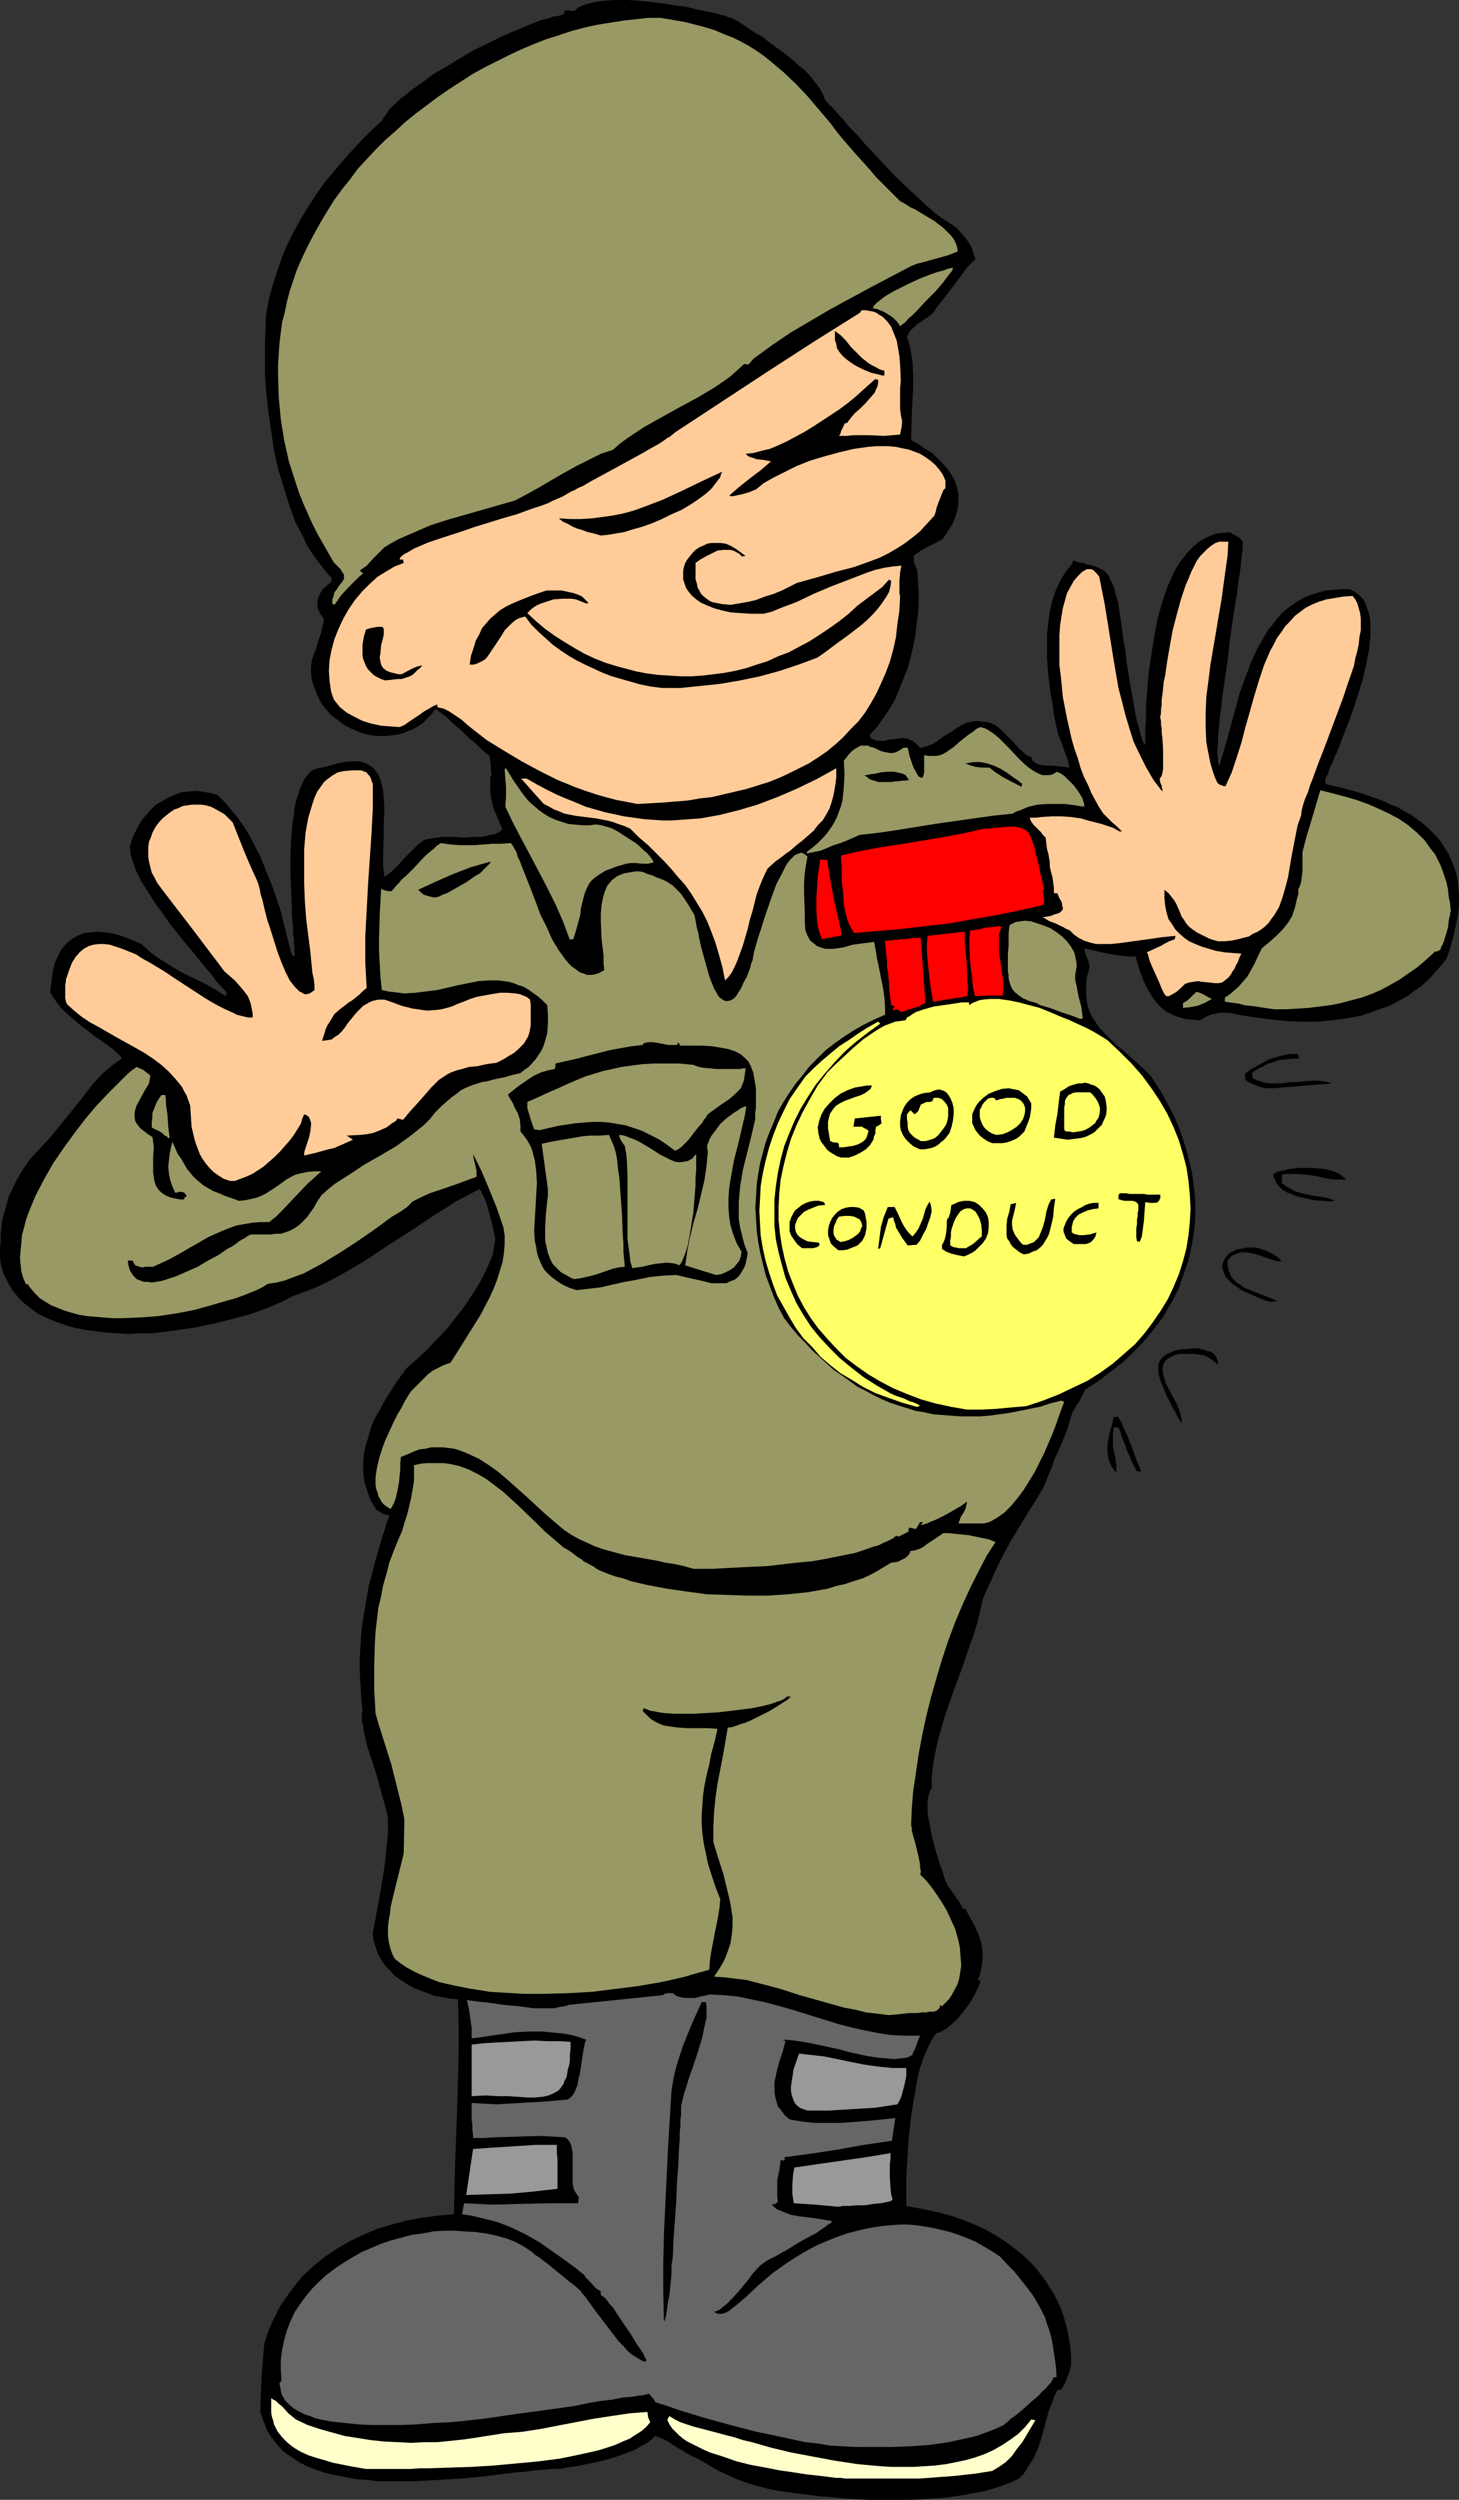
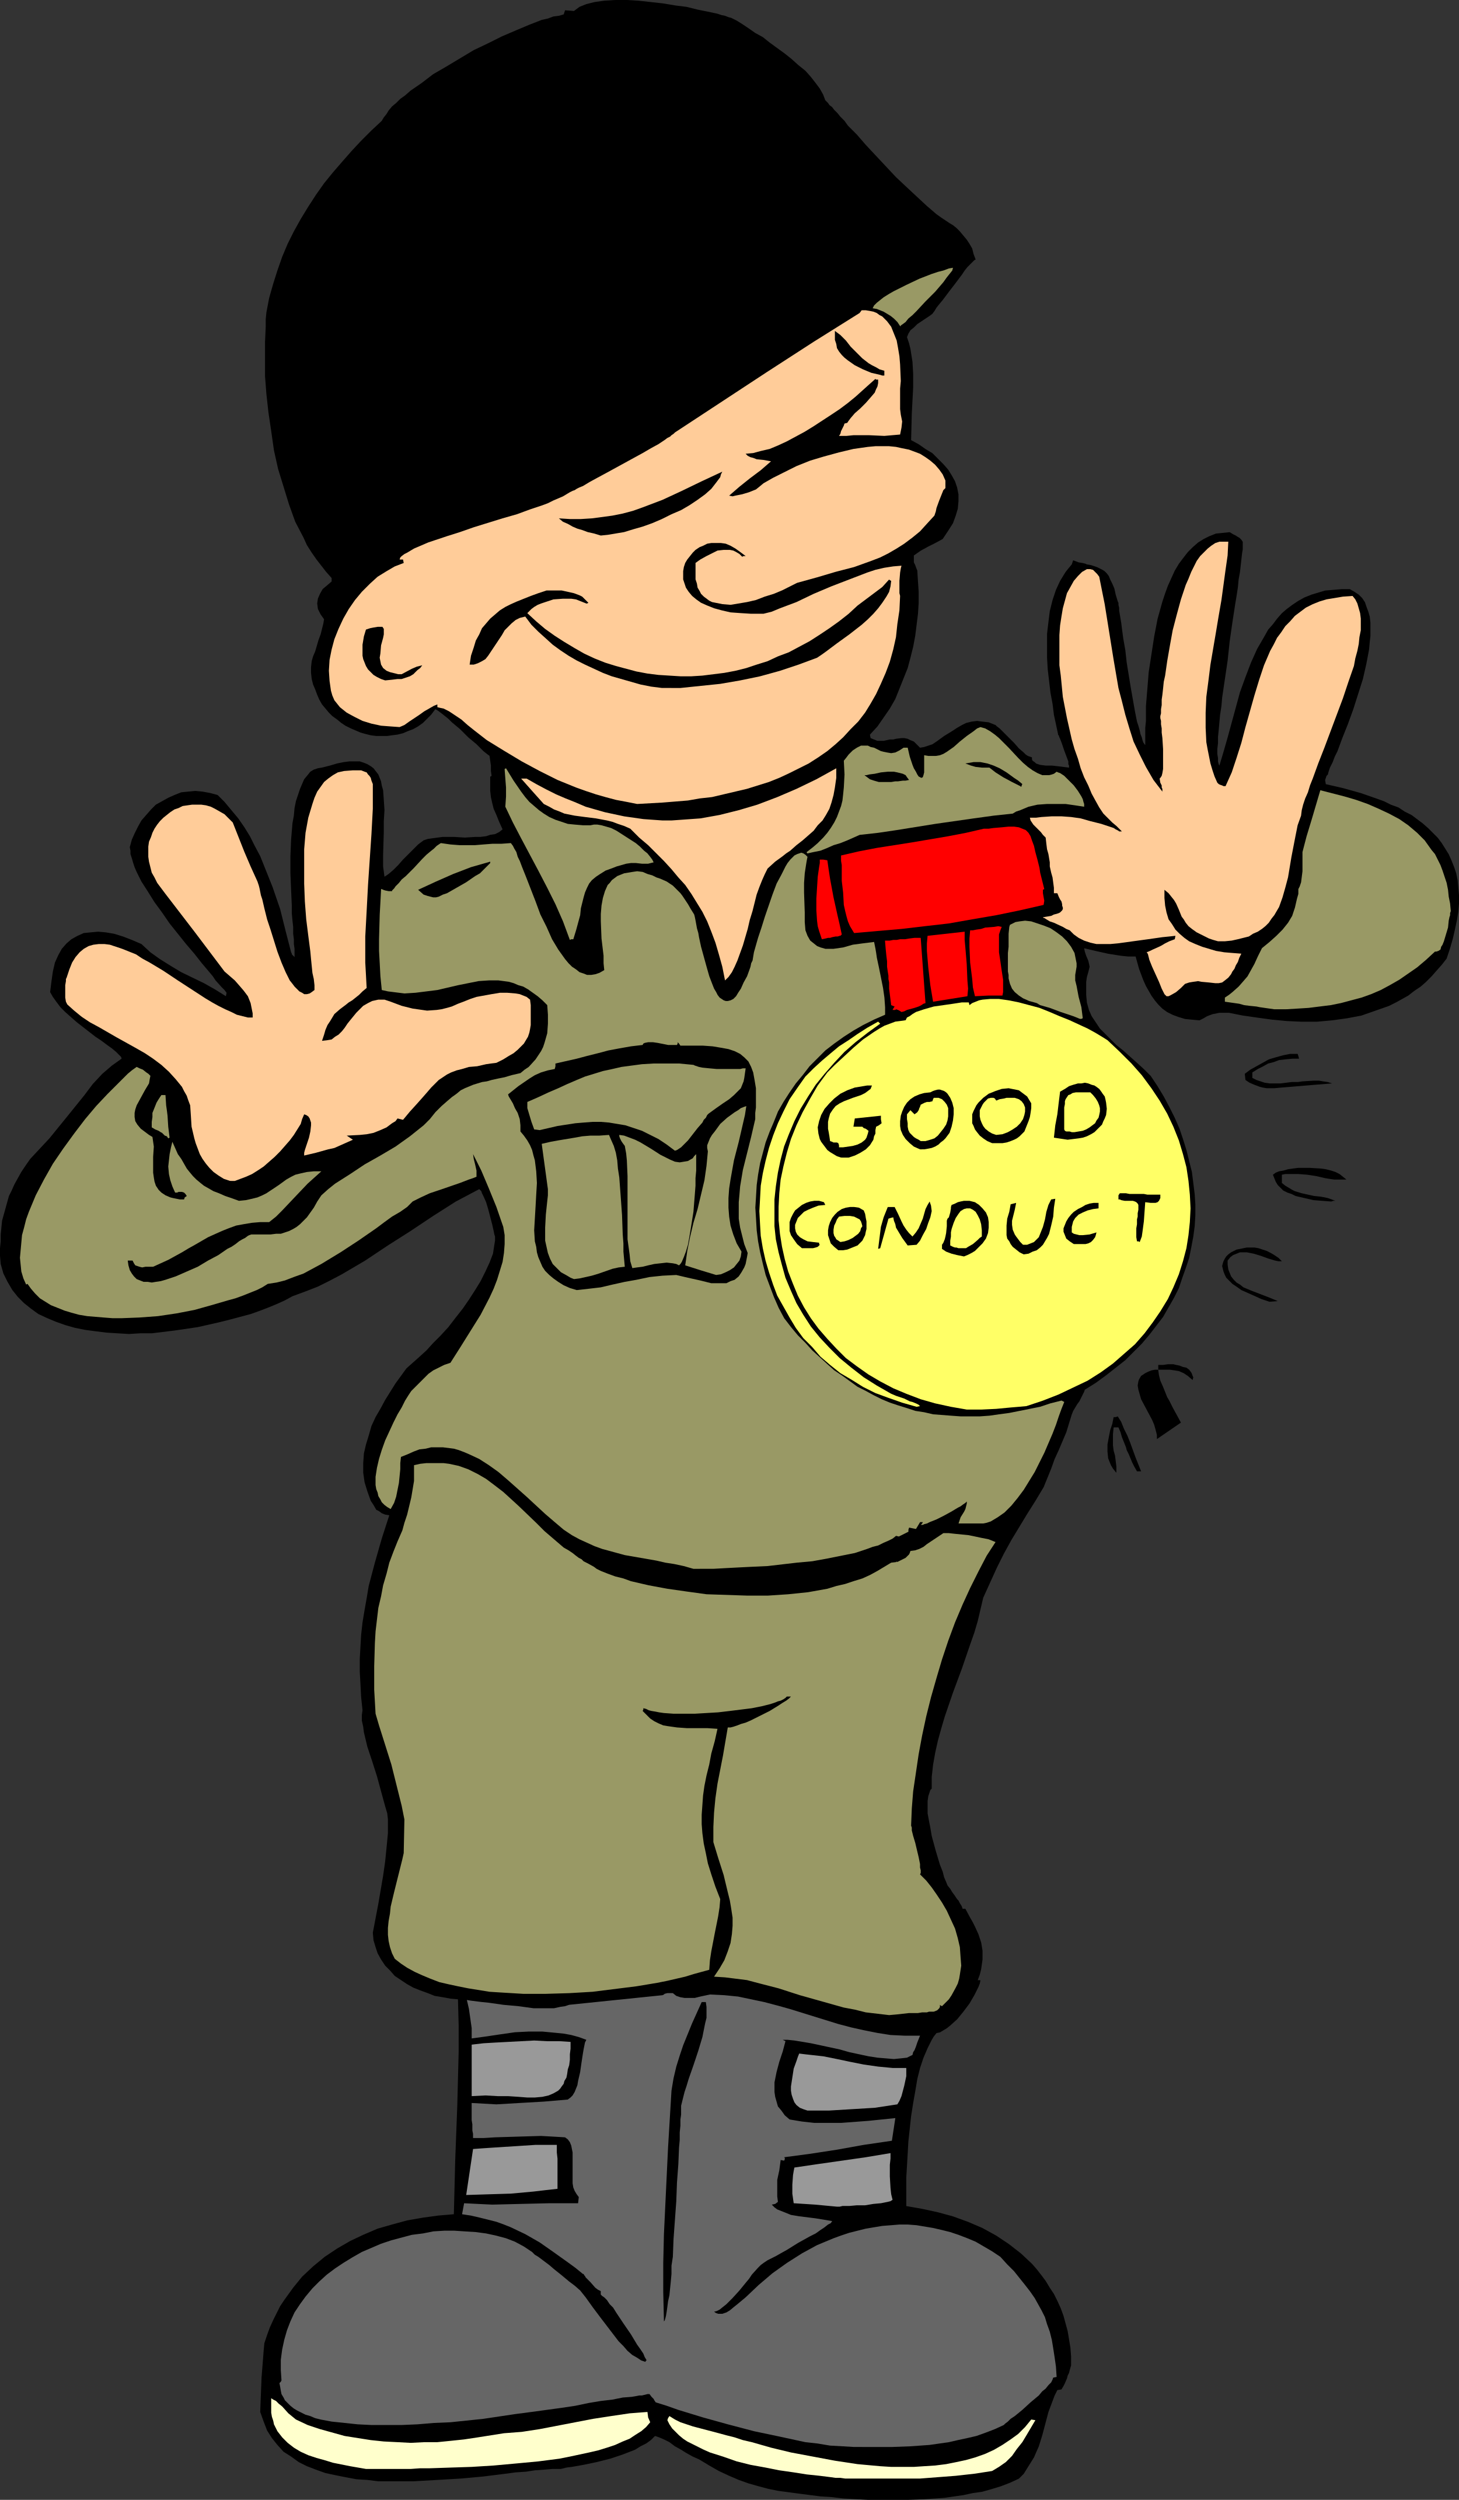
<svg xmlns="http://www.w3.org/2000/svg" xmlns:ns1="http://sodipodi.sourceforge.net/DTD/sodipodi-0.dtd" xmlns:ns2="http://www.inkscape.org/namespaces/inkscape" version="1.0" width="90.87mm" height="155.668mm" id="svg63" ns1:docname="Medal of Good Conduct.wmf">
  <rect width="100%" height="100%" fill="#333333" stroke="none" />
  <ns1:namedview id="namedview63" pagecolor="#ffffff" bordercolor="#000000" borderopacity="0.25" ns2:showpageshadow="2" ns2:pageopacity="0.0" ns2:pagecheckerboard="0" ns2:deskcolor="#d1d1d1" ns2:document-units="mm" />
  <defs id="defs1">
    <pattern id="WMFhbasepattern" patternUnits="userSpaceOnUse" width="6" height="6" x="0" y="0" />
  </defs>
  <path style="fill:#000000;fill-opacity:1;fill-rule:evenodd;stroke:none" d="m 204.289,588.353 -2.909,-0.162 -2.909,-0.162 -2.748,-0.323 -2.586,-0.162 -5.01,-0.646 -4.849,-0.646 -2.424,-0.485 -2.424,-0.646 -2.263,-0.646 -2.263,-0.808 -2.263,-0.97 -2.424,-1.131 -2.263,-1.293 -2.424,-1.454 -1.455,-0.646 -1.455,-0.808 -1.293,-0.808 -1.455,-0.808 -1.293,-0.97 -1.293,-0.646 -1.131,-0.485 -0.485,-0.162 -0.485,-0.162 -0.97,0.97 -1.131,0.808 -1.293,0.646 -1.293,0.808 -2.909,1.131 -2.909,0.97 -3.232,0.808 -3.071,0.646 -2.748,0.485 -1.293,0.162 -1.293,0.323 h -1.939 l -1.939,0.162 -2.263,0.162 -2.101,0.323 -2.424,0.162 -2.424,0.323 -5.172,0.646 -5.334,0.485 -5.495,0.323 -5.657,0.323 h -5.495 -2.748 l -2.586,-0.323 -2.586,-0.162 -2.586,-0.485 -2.424,-0.485 -2.263,-0.485 -2.263,-0.808 -2.101,-0.808 -1.939,-0.97 -1.778,-1.293 -1.778,-1.131 -1.455,-1.616 -1.293,-1.616 -1.131,-1.778 -0.808,-2.101 -0.808,-2.262 0.162,-4.201 0.162,-4.04 0.323,-4.04 0.162,-2.101 0.162,-1.778 0.646,-1.939 0.646,-1.778 0.808,-1.778 0.808,-1.616 0.808,-1.616 0.97,-1.454 2.101,-2.909 2.101,-2.585 2.586,-2.424 2.748,-2.262 2.909,-1.939 3.071,-1.778 3.071,-1.454 3.394,-1.454 3.394,-0.97 3.556,-0.97 3.717,-0.646 3.556,-0.485 3.717,-0.323 0.162,-6.302 0.162,-6.464 0.485,-12.766 0.323,-12.604 v -6.302 l -0.162,-6.14 -1.778,-0.162 -1.778,-0.323 -1.939,-0.323 -1.616,-0.646 -1.778,-0.646 -1.616,-0.646 -1.455,-0.808 -1.455,-0.97 -1.455,-0.97 -1.131,-1.293 -1.131,-1.131 -0.97,-1.454 -0.808,-1.454 -0.485,-1.454 -0.485,-1.616 -0.162,-1.778 1.293,-6.787 1.131,-6.625 0.485,-3.393 0.323,-3.232 0.323,-3.393 v -3.232 l -0.162,-1.454 -0.485,-1.616 -0.97,-3.555 -0.485,-1.778 -0.485,-1.778 -1.131,-3.555 -1.131,-3.393 -0.808,-3.393 -0.162,-1.293 -0.323,-1.454 v -1.293 l 0.162,-1.131 -0.323,-3.07 -0.162,-3.07 -0.162,-2.909 v -3.07 l 0.162,-2.909 0.162,-2.747 0.323,-2.909 0.485,-2.909 0.485,-2.747 0.485,-2.909 1.455,-5.494 1.616,-5.656 1.778,-5.494 -0.97,-0.162 -0.808,-0.323 -0.646,-0.485 -0.646,-0.323 -0.646,-1.131 -0.646,-0.97 -0.808,-2.262 -0.646,-2.101 -0.323,-2.262 v -2.262 l 0.162,-2.262 0.485,-2.101 0.646,-2.101 0.646,-2.262 0.97,-2.101 1.131,-1.939 1.131,-2.101 2.424,-3.878 2.586,-3.555 1.455,-1.293 1.455,-1.293 1.778,-1.616 1.616,-1.778 1.778,-1.778 1.778,-1.939 1.616,-2.101 1.778,-2.262 1.455,-2.101 1.455,-2.262 1.293,-2.101 1.131,-2.262 0.97,-2.101 0.808,-2.101 0.323,-2.101 0.162,-0.97 v -0.97 l -0.162,-0.485 -0.162,-0.808 -0.323,-1.454 -0.97,-3.717 -0.485,-1.616 -0.646,-1.454 -0.323,-0.646 -0.162,-0.485 -0.323,-0.323 -0.162,-0.162 -2.748,1.454 -2.748,1.454 -5.334,3.393 -5.334,3.555 -5.334,3.393 -5.334,3.555 -2.748,1.616 -2.748,1.616 -2.748,1.454 -2.909,1.454 -2.909,1.131 -3.071,1.131 -1.778,0.97 -1.778,0.808 -1.939,0.808 -2.101,0.808 -2.263,0.808 -2.424,0.646 -2.424,0.646 -2.586,0.646 -5.01,1.131 -5.495,0.808 -5.334,0.646 h -2.748 l -2.586,0.162 -2.748,-0.162 -2.586,-0.162 -2.586,-0.323 -2.424,-0.323 -2.424,-0.485 -2.263,-0.646 -2.263,-0.808 -1.939,-0.808 -2.101,-0.97 -1.778,-1.293 -1.616,-1.293 -1.455,-1.454 -1.293,-1.616 -1.131,-1.939 -0.97,-1.939 L 0.162,297.489 0,295.55 v -1.778 l 0.162,-1.616 v -1.616 l 0.323,-3.232 0.808,-2.909 0.808,-2.909 0.646,-1.293 0.646,-1.454 0.808,-1.454 0.808,-1.454 0.97,-1.454 1.131,-1.616 2.263,-2.424 2.263,-2.424 4.202,-5.171 4.041,-5.009 1.939,-2.585 2.263,-2.424 1.131,-0.97 1.131,-0.97 2.263,-1.616 v -0.162 l -0.162,-0.323 -0.485,-0.485 -0.646,-0.646 -0.97,-0.808 -1.131,-0.808 -1.293,-0.97 -1.455,-0.97 -1.455,-1.131 -2.909,-2.262 -1.293,-1.131 -1.455,-1.293 -1.131,-1.131 -0.97,-1.293 -0.808,-1.131 -0.646,-1.131 0.323,-2.585 0.323,-2.262 0.485,-2.101 0.808,-1.778 0.808,-1.454 1.131,-1.293 1.131,-0.97 1.455,-0.808 1.455,-0.646 1.616,-0.162 1.778,-0.162 1.778,0.162 1.939,0.323 2.101,0.646 2.101,0.808 2.263,0.97 2.101,1.939 2.263,1.616 2.586,1.616 2.424,1.454 5.334,2.585 2.586,1.454 2.586,1.616 0.162,-0.808 -0.485,-0.646 -0.646,-0.646 -1.455,-1.616 -0.646,-0.97 -0.808,-0.97 -1.778,-2.101 -1.778,-2.262 -1.939,-2.262 -3.879,-4.848 -1.778,-2.585 -1.778,-2.424 -1.616,-2.585 -1.455,-2.262 -1.131,-2.262 -0.485,-1.131 -0.323,-0.97 -0.323,-1.131 -0.323,-0.97 v -0.808 l -0.162,-0.808 0.485,-1.778 0.646,-1.454 0.808,-1.616 0.808,-1.454 1.131,-1.293 1.131,-1.293 1.131,-1.131 1.455,-0.808 1.455,-0.808 1.455,-0.646 1.616,-0.646 1.616,-0.162 1.616,-0.162 1.778,0.162 1.778,0.323 1.778,0.485 1.616,1.616 1.616,1.939 1.616,1.939 1.455,2.101 1.293,2.101 1.131,2.262 1.293,2.424 0.97,2.424 0.97,2.424 0.97,2.424 1.778,5.171 1.293,5.171 1.293,5.009 0.162,0.323 v 0.162 l 0.323,0.323 0.323,0.323 v -0.323 -0.808 -0.808 l -0.162,-1.131 v -1.131 l -0.162,-1.293 v -1.616 l -0.162,-1.454 -0.162,-1.778 v -1.778 l -0.162,-3.717 -0.162,-3.878 v -4.04 l 0.162,-3.878 0.323,-3.878 0.323,-1.778 0.162,-1.778 0.323,-1.616 0.485,-1.454 0.485,-1.454 0.485,-1.131 0.485,-1.131 0.808,-0.97 0.646,-0.808 0.808,-0.485 0.97,-0.323 0.97,-0.162 1.939,-0.485 1.616,-0.485 1.616,-0.323 1.293,-0.162 h 1.293 1.131 l 0.97,0.323 0.808,0.323 0.808,0.485 0.646,0.485 1.131,1.454 0.323,0.808 0.323,0.808 0.162,0.97 0.323,1.131 0.162,2.262 0.162,2.424 -0.162,2.585 v 2.585 l -0.162,5.332 v 2.747 l 0.323,2.424 0.97,-0.646 1.131,-0.97 1.131,-1.131 1.131,-1.293 2.424,-2.424 1.131,-1.131 1.293,-0.97 0.97,-0.323 1.131,-0.162 2.424,-0.323 h 2.586 l 2.586,0.162 2.586,-0.162 h 1.131 l 1.293,-0.162 0.97,-0.323 1.131,-0.162 0.97,-0.485 0.808,-0.646 -0.808,-1.778 -0.646,-1.616 -0.646,-1.454 -0.323,-1.293 -0.323,-1.454 -0.162,-1.454 v -1.616 -1.778 h 0.162 l 0.162,-0.162 -0.162,-1.131 v -1.293 l -0.323,-2.262 -0.646,-0.485 -0.808,-0.646 -0.808,-0.808 -0.808,-0.808 -1.939,-1.616 -0.97,-0.97 -0.97,-0.97 -1.939,-1.616 -0.808,-0.808 -0.808,-0.646 -0.808,-0.646 -0.646,-0.485 -0.485,-0.323 -0.323,-0.162 -0.97,1.293 -0.97,0.97 -0.97,0.97 -1.131,0.808 -1.131,0.646 -1.293,0.485 -1.131,0.485 -1.293,0.323 -1.293,0.162 -1.131,0.162 h -1.293 -1.293 l -1.293,-0.162 -1.293,-0.323 -1.131,-0.323 -1.131,-0.485 -1.131,-0.485 -1.293,-0.646 -0.97,-0.646 -0.97,-0.808 -1.131,-0.808 -0.808,-0.808 -0.808,-0.97 -0.808,-0.97 -0.646,-1.131 -0.485,-1.131 -0.485,-1.293 -0.485,-1.131 -0.323,-1.293 -0.162,-1.454 v -1.293 l 0.162,-1.454 0.323,-1.131 0.485,-1.131 0.808,-2.747 0.485,-1.293 0.323,-1.293 0.323,-1.293 0.162,-0.97 -0.808,-1.131 -0.646,-1.293 -0.162,-1.293 0.162,-1.131 0.485,-1.131 0.646,-1.131 0.97,-0.808 1.131,-0.97 v -0.808 l -1.293,-1.454 -1.131,-1.454 -1.131,-1.454 -1.131,-1.616 -1.131,-1.778 -0.808,-1.778 -1.939,-3.717 -1.455,-4.04 -1.293,-4.201 -1.293,-4.201 -0.97,-4.363 -0.646,-4.525 -0.646,-4.363 -0.485,-4.363 -0.323,-4.201 v -4.04 -4.04 l 0.162,-3.555 V 75.14 l 0.162,-1.616 0.646,-3.393 0.97,-3.393 0.97,-3.07 1.131,-3.232 1.293,-3.07 1.455,-2.909 1.616,-2.909 1.778,-2.909 1.778,-2.747 1.939,-2.747 2.101,-2.585 2.101,-2.424 2.263,-2.585 2.263,-2.424 2.424,-2.424 2.424,-2.262 0.485,-0.808 0.646,-0.808 0.485,-0.808 0.808,-0.97 0.97,-0.808 0.97,-0.97 1.131,-0.808 1.293,-1.131 2.586,-1.778 2.748,-2.101 3.071,-1.778 3.232,-1.939 3.232,-1.939 3.394,-1.616 3.232,-1.616 3.394,-1.454 3.071,-1.293 2.909,-1.131 1.455,-0.323 1.293,-0.485 1.293,-0.162 1.131,-0.323 0.323,-0.97 2.101,0.162 0.646,-0.485 0.646,-0.485 0.808,-0.323 0.808,-0.323 1.939,-0.485 2.263,-0.323 L 144.813,0 h 2.748 l 2.748,0.162 2.909,0.323 2.909,0.323 2.909,0.485 2.586,0.323 2.586,0.646 2.424,0.485 2.263,0.485 0.97,0.323 0.808,0.162 0.808,0.323 0.646,0.162 1.293,0.646 1.293,0.808 1.455,0.97 1.616,1.131 1.778,0.97 1.616,1.293 3.556,2.585 1.616,1.293 1.616,1.454 1.616,1.293 1.293,1.454 1.131,1.454 0.97,1.293 0.808,1.454 0.485,1.293 v 0 l 0.323,0.323 0.323,0.323 0.323,0.485 0.646,0.485 0.485,0.646 0.808,0.808 0.646,0.808 0.97,0.97 0.808,1.131 2.101,2.101 2.101,2.424 2.263,2.424 4.849,5.171 2.586,2.424 2.424,2.262 2.263,2.101 2.263,1.939 1.131,0.808 0.97,0.646 0.97,0.646 0.808,0.485 0.808,0.646 0.808,0.808 0.808,0.97 0.808,0.97 0.646,0.97 0.646,1.131 0.323,1.293 0.485,1.293 -0.323,0.162 -0.485,0.485 -0.485,0.485 -0.646,0.646 -0.646,0.808 -0.646,0.97 -1.455,1.939 -1.616,2.101 -1.455,1.939 -0.808,0.97 -0.646,0.808 -0.485,0.808 -0.485,0.646 -0.646,0.485 -0.97,0.646 -1.939,1.293 -0.808,0.808 -0.808,0.646 -0.485,0.808 -0.323,0.808 0.485,1.454 0.323,1.293 0.485,3.07 0.162,2.909 v 3.07 l -0.323,6.14 -0.162,6.302 1.778,0.97 1.616,1.131 1.616,0.97 1.293,1.293 1.293,1.293 1.131,1.293 0.808,1.293 0.808,1.454 0.485,1.454 0.323,1.616 v 1.616 l -0.162,1.778 -0.485,1.616 -0.646,1.778 -1.131,1.778 -1.293,1.939 -1.778,0.97 -1.616,0.808 -1.778,0.97 -1.616,1.131 v 0.97 0.646 l 0.162,0.323 0.162,0.323 0.162,0.485 0.323,0.808 0.162,2.585 0.162,2.424 v 2.585 l -0.162,2.585 -0.323,2.585 -0.323,2.585 -0.485,2.585 -0.646,2.585 -0.646,2.424 -0.97,2.424 -0.97,2.424 -0.97,2.424 -1.293,2.262 -1.455,2.101 -1.455,2.101 -1.778,1.939 0.162,0.808 0.808,0.323 0.808,0.323 h 0.808 0.646 l 1.455,-0.323 h 0.808 l 0.646,-0.162 1.293,-0.162 h 0.646 l 0.808,0.162 0.646,0.323 0.808,0.323 0.646,0.646 0.808,0.808 0.97,-0.162 0.97,-0.323 0.97,-0.323 0.97,-0.646 1.778,-1.293 2.101,-1.293 0.97,-0.646 1.131,-0.646 0.97,-0.485 1.293,-0.323 1.293,-0.162 1.293,0.162 1.455,0.162 1.616,0.646 0.323,0.323 0.646,0.485 0.97,0.97 2.424,2.424 1.131,1.293 1.131,0.97 0.485,0.485 0.485,0.323 0.485,0.162 0.485,0.162 v 0.485 l 0.162,0.323 0.485,0.323 0.323,0.323 0.97,0.323 1.293,0.162 h 1.455 l 1.455,0.162 1.293,0.162 1.293,0.162 v -0.162 -0.323 l -0.162,-0.323 v -0.646 l -0.485,-1.293 -0.485,-1.293 -0.485,-1.454 -0.485,-1.293 -0.162,-0.323 -0.162,-0.485 -0.162,-0.162 v -0.162 l -0.485,-2.262 -0.485,-2.262 -0.323,-2.585 -0.485,-2.585 -0.323,-2.747 -0.323,-2.747 -0.162,-2.747 v -2.909 -2.747 l 0.323,-2.747 0.323,-2.585 0.646,-2.585 0.808,-2.424 0.97,-2.101 1.293,-2.101 0.646,-0.808 0.808,-0.97 0.323,-0.97 1.293,0.485 0.97,0.162 0.646,0.162 0.323,0.162 0.97,0.162 1.455,0.485 1.293,0.646 0.485,0.323 0.485,0.485 0.485,0.646 0.323,0.808 0.485,0.97 0.485,1.131 0.323,1.454 0.485,1.616 0.162,0.323 v 0.485 l 0.162,0.646 v 0.646 l 0.162,0.97 0.162,0.97 0.162,0.97 0.162,1.293 0.323,2.424 0.485,2.747 0.323,2.909 0.97,5.979 0.485,2.747 0.485,2.747 0.485,2.424 0.323,0.97 0.323,1.131 0.162,0.808 0.323,0.808 0.162,0.646 0.162,0.485 0.323,0.485 0.162,0.162 v -2.585 -1.454 l 0.162,-1.616 v -1.778 -1.778 l 0.323,-3.878 0.323,-4.04 0.646,-4.201 0.646,-4.201 0.808,-4.201 1.131,-4.04 0.646,-1.939 0.646,-1.778 0.808,-1.778 0.808,-1.778 0.97,-1.616 0.97,-1.293 1.131,-1.454 1.131,-1.131 1.293,-1.131 1.293,-0.808 1.293,-0.646 1.616,-0.646 1.616,-0.162 1.616,-0.162 0.808,0.485 0.646,0.323 0.485,0.323 0.323,0.162 0.485,0.485 0.323,0.485 v 0.808 0.97 l -0.162,0.97 -0.162,1.454 -0.162,1.454 -0.162,1.454 -0.323,1.778 -0.162,1.778 -0.323,2.101 -0.323,1.939 -0.646,4.201 -0.646,4.525 -0.485,4.525 -0.646,4.363 -0.646,4.363 -0.162,1.939 -0.323,2.101 -0.162,1.778 -0.162,1.778 -0.162,1.616 v 1.454 l -0.162,1.454 v 1.131 l 0.162,0.97 v 0.808 l 0.162,0.646 0.162,0.323 0.97,-3.232 0.97,-3.393 1.939,-7.11 0.97,-3.555 1.293,-3.555 1.293,-3.393 1.455,-3.232 1.778,-3.07 0.808,-1.454 1.131,-1.293 0.97,-1.293 1.131,-1.293 1.131,-0.97 1.293,-0.97 1.455,-0.97 1.455,-0.808 1.616,-0.646 1.616,-0.485 1.616,-0.485 1.939,-0.162 1.939,-0.162 h 1.939 l 1.131,0.646 0.97,0.646 0.808,0.808 0.646,0.97 0.323,0.97 0.485,1.293 0.323,1.131 0.162,1.454 v 1.454 1.616 l -0.162,1.454 -0.162,1.778 -0.646,3.393 -0.808,3.555 -1.131,3.555 -1.131,3.555 -1.293,3.555 -1.293,3.232 -1.131,3.07 -0.646,1.293 -0.485,1.293 -0.646,1.293 -0.323,0.97 -0.162,0.646 -0.323,0.323 -0.323,0.97 0.162,0.97 4.202,0.97 4.041,1.131 3.717,1.293 1.778,0.646 1.616,0.808 1.778,0.646 1.455,0.97 1.616,0.808 1.293,0.97 1.293,0.97 1.293,1.131 1.131,1.131 1.131,1.131 0.97,1.293 0.808,1.293 0.808,1.293 0.646,1.454 0.646,1.616 0.485,1.454 0.323,1.616 0.162,1.778 0.162,1.778 v 1.939 l -0.162,1.939 -0.323,1.939 -0.485,2.262 -0.485,2.101 -0.646,2.262 -0.808,2.424 -1.131,1.454 -1.293,1.454 -1.131,1.293 -1.293,1.293 -1.293,1.131 -1.455,0.97 -1.455,1.131 -1.455,0.808 -1.455,0.808 -1.616,0.808 -3.232,1.131 -3.232,1.131 -3.394,0.646 -3.556,0.485 -3.556,0.323 h -3.556 l -3.556,-0.162 -3.394,-0.323 -3.556,-0.485 -3.394,-0.485 -3.232,-0.646 h -1.293 -0.97 l -0.808,0.162 -0.808,0.162 -1.293,0.485 -0.808,0.485 -0.97,0.485 -1.778,-0.162 -1.616,-0.162 -1.616,-0.485 -1.293,-0.485 -1.293,-0.646 -1.131,-0.808 -0.97,-0.97 -0.808,-0.97 -0.808,-1.131 -0.646,-1.131 -0.646,-1.131 -0.646,-1.454 -0.97,-2.585 -0.808,-2.909 h -1.778 l -1.616,-0.162 -3.071,-0.485 -2.909,-0.646 -2.748,-0.646 0.162,0.808 0.323,0.97 0.485,1.131 0.162,0.646 0.162,0.808 -0.323,1.293 -0.323,1.131 -0.162,1.131 v 0.97 2.101 l 0.162,1.778 0.485,1.778 0.646,1.454 0.97,1.454 0.97,1.454 1.293,1.293 1.293,1.293 1.293,1.293 1.616,1.293 3.071,2.747 1.778,1.616 1.616,1.616 1.616,2.424 1.455,2.424 1.293,2.424 1.293,2.585 1.131,2.585 0.808,2.424 0.808,2.585 0.646,2.585 0.646,2.585 0.323,2.585 0.323,2.585 0.162,2.424 v 2.585 l -0.162,2.585 -0.323,2.424 -0.485,2.585 -0.485,2.424 -0.808,2.424 -0.808,2.262 -0.808,2.424 -1.131,2.262 -1.293,2.262 -1.293,2.262 -1.616,2.101 -1.616,2.101 -1.778,2.101 -1.939,1.939 -1.939,1.939 -2.263,1.778 -2.263,1.778 -2.424,1.778 -2.586,1.616 -0.162,0.485 -0.323,0.646 -0.808,1.616 -0.485,0.646 -0.485,0.808 -0.485,0.808 -0.323,0.808 -0.646,2.101 -0.646,2.101 -1.778,4.201 -0.97,2.101 -0.808,2.262 -1.778,4.363 -1.939,3.232 -1.939,3.07 -3.717,6.14 -1.778,3.232 -1.616,3.232 -1.616,3.555 -1.616,3.555 -0.646,2.747 -0.646,2.747 -0.808,2.747 -0.97,2.747 -1.939,5.656 -2.101,5.656 -1.939,5.656 -0.808,2.747 -0.808,2.909 -0.646,2.909 -0.485,2.747 -0.323,2.909 v 2.747 l -0.323,0.323 -0.162,0.485 -0.323,0.97 -0.162,1.131 v 1.454 1.454 l 0.323,1.778 0.323,1.616 0.323,1.939 0.97,3.555 0.485,1.616 0.485,1.616 0.646,1.616 0.323,1.293 0.485,1.131 0.323,0.808 0.646,0.808 0.485,0.808 0.485,0.646 0.323,0.485 0.323,0.485 0.323,0.323 0.323,0.646 0.323,0.485 0.162,0.323 0.162,0.485 h 0.646 l 1.131,2.101 0.646,1.131 0.485,0.97 0.808,1.778 0.646,1.939 0.323,1.939 v 0.97 1.131 l -0.162,1.131 -0.162,1.131 -0.323,1.293 -0.485,1.293 h 0.646 l -0.162,0.808 -0.323,0.808 -0.97,1.939 -1.131,1.939 -1.455,1.939 -1.455,1.778 -1.616,1.454 -0.808,0.646 -0.808,0.485 -0.808,0.485 -0.808,0.162 -0.646,0.808 -0.485,0.808 -0.97,1.939 -0.97,2.262 -0.808,2.424 -0.646,2.585 -0.485,2.909 -0.485,2.747 -0.485,3.07 -0.646,5.979 -0.162,2.909 -0.162,2.747 -0.162,2.747 v 2.424 4.363 l 3.717,0.646 3.717,0.808 3.556,0.97 3.556,1.293 3.394,1.454 3.232,1.778 2.909,1.939 2.909,2.262 2.586,2.424 1.131,1.293 1.131,1.454 0.97,1.293 0.97,1.616 0.97,1.454 0.808,1.616 0.808,1.778 0.646,1.778 0.485,1.778 0.485,1.778 0.323,1.939 0.323,1.939 0.162,2.101 v 2.101 l -0.323,1.131 -0.162,0.646 -0.323,0.646 -0.162,0.646 -0.485,1.131 -0.323,0.646 -0.485,0.808 -0.97,0.162 -0.646,1.293 -0.485,1.293 -0.97,2.585 -1.455,5.494 -0.808,2.585 -0.646,1.454 -0.485,1.131 -0.808,1.293 -0.808,1.293 -0.808,1.293 -1.131,1.131 -2.101,0.97 -2.101,0.808 -2.101,0.646 -2.263,0.646 -2.263,0.323 -2.263,0.485 -4.525,0.646 -4.687,0.323 -4.364,0.162 h -4.525 z" id="path1" />
  <path style="fill:#ffffcc;fill-opacity:1;fill-rule:evenodd;stroke:none" d="m 199.764,583.344 h -0.808 l -1.131,-0.162 h -1.131 l -1.131,-0.162 -2.586,-0.323 -3.071,-0.323 -3.071,-0.485 -3.394,-0.485 -3.232,-0.646 -3.556,-0.646 -3.232,-0.808 -3.232,-1.131 -3.071,-0.97 -1.455,-0.646 -1.293,-0.646 -1.293,-0.646 -1.293,-0.646 -0.97,-0.646 -0.97,-0.808 -0.808,-0.808 -0.808,-0.808 -0.646,-0.97 -0.485,-0.97 0.162,-0.485 0.323,-0.485 1.293,0.808 1.293,0.646 2.909,0.97 3.071,0.808 3.071,0.808 1.778,0.485 1.939,0.485 1.939,0.646 2.101,0.485 4.525,1.293 4.687,1.131 5.172,0.97 5.172,0.97 5.334,0.808 5.334,0.485 2.586,0.162 h 2.586 2.748 l 2.424,-0.162 2.586,-0.162 2.586,-0.323 2.424,-0.485 2.263,-0.485 2.263,-0.646 2.263,-0.808 2.101,-0.97 1.939,-1.131 1.939,-1.293 1.778,-1.293 1.616,-1.616 1.455,-1.778 0.97,0.162 -2.101,3.555 -0.97,1.616 -1.293,1.616 -1.131,1.616 -1.455,1.454 -1.616,1.131 -1.616,0.97 -4.202,0.646 -4.364,0.485 -4.202,0.323 -4.202,0.323 h -8.404 z" id="path2" />
  <path style="fill:#ffffcc;fill-opacity:1;fill-rule:evenodd;stroke:none" d="m 86.144,581.082 -3.717,-0.646 -4.041,-0.808 -2.101,-0.646 -1.778,-0.485 -1.939,-0.646 -1.778,-0.808 -1.616,-0.97 -1.455,-1.131 -1.293,-1.293 -1.131,-1.454 -0.808,-1.616 -0.162,-0.808 -0.323,-0.97 -0.162,-0.97 v -1.131 -1.131 -1.131 l 0.485,0.323 0.646,0.323 0.646,0.646 0.808,0.646 1.455,1.616 1.778,1.454 2.748,1.293 2.909,0.97 2.909,0.808 2.909,0.808 3.071,0.485 3.071,0.485 3.071,0.323 3.232,0.162 3.071,0.162 3.232,-0.162 h 3.071 l 3.232,-0.323 3.071,-0.323 3.232,-0.485 3.071,-0.485 3.071,-0.485 4.202,-0.323 4.202,-0.646 8.404,-1.616 4.202,-0.808 4.202,-0.646 4.364,-0.646 4.202,-0.323 0.162,1.293 0.485,1.131 -0.97,1.131 -1.131,0.97 -1.293,0.808 -1.455,0.97 -1.616,0.646 -1.778,0.808 -1.939,0.646 -2.101,0.646 -2.101,0.485 -2.263,0.485 -2.263,0.485 -2.424,0.485 -5.01,0.646 -5.172,0.485 -5.334,0.485 -5.172,0.323 -5.01,0.162 -4.849,0.162 h -2.263 l -2.263,0.162 z" id="path3" />
  <path style="fill:#666666;fill-opacity:1;fill-rule:evenodd;stroke:none" d="m 201.057,575.911 -2.748,-0.162 -2.909,-0.162 -2.909,-0.485 -2.909,-0.323 -5.98,-1.293 -6.142,-1.293 -6.142,-1.616 -5.818,-1.616 -5.818,-1.778 -2.748,-0.97 -2.586,-0.808 -0.323,-0.485 -0.162,-0.323 -0.323,-0.323 -0.162,-0.162 -0.485,-0.646 h -0.485 l -0.646,0.162 -0.646,0.162 h -0.646 l -0.808,0.162 -0.97,0.162 -2.101,0.162 -2.424,0.485 -2.748,0.323 -2.909,0.485 -3.071,0.646 -3.232,0.485 -3.556,0.485 -3.556,0.485 -3.717,0.485 -7.596,1.131 -7.758,0.808 -3.879,0.162 -3.879,0.323 -3.717,0.162 h -3.556 -3.556 l -3.232,-0.162 -3.071,-0.323 -3.071,-0.323 -2.586,-0.485 -1.293,-0.323 -1.131,-0.485 -1.131,-0.323 -0.97,-0.485 -0.97,-0.485 -0.808,-0.485 -0.808,-0.646 -0.646,-0.646 -0.646,-0.646 -0.323,-0.646 -0.485,-0.808 -0.162,-0.808 -0.162,-0.97 -0.162,-0.808 0.162,-0.162 0.162,-0.162 0.162,-0.323 -0.162,-2.424 v -2.424 l 0.323,-2.424 0.485,-2.262 0.646,-2.262 0.808,-2.101 0.97,-2.101 1.293,-1.939 1.293,-1.778 1.616,-1.939 1.616,-1.616 1.778,-1.616 1.939,-1.454 1.939,-1.293 2.101,-1.293 2.263,-1.293 2.263,-0.97 2.263,-0.97 2.424,-0.808 2.424,-0.646 2.424,-0.646 2.586,-0.323 2.424,-0.485 2.586,-0.162 h 2.424 l 2.424,0.162 2.586,0.162 2.424,0.323 2.263,0.485 2.424,0.646 2.101,0.808 2.101,1.131 0.97,0.646 0.97,0.646 0.646,0.646 0.808,0.485 2.586,1.939 1.131,0.97 0.808,0.646 0.808,0.646 0.97,0.808 0.97,0.808 1.293,0.97 1.293,1.131 0.646,0.808 0.646,0.808 0.808,1.131 0.808,1.131 1.939,2.585 2.101,2.747 2.101,2.747 1.131,1.131 0.97,1.131 1.131,0.97 1.131,0.646 0.97,0.646 0.97,0.323 0.162,-0.323 h 0.162 l -0.485,-0.808 -0.323,-0.808 -0.646,-0.97 -0.808,-1.131 -1.455,-2.424 -1.778,-2.585 -1.616,-2.424 -0.808,-1.293 -0.808,-0.808 -0.646,-0.97 -0.646,-0.646 -0.485,-0.323 -0.323,-0.323 v -0.808 l -0.646,-0.323 -0.646,-0.485 -1.131,-1.293 -0.646,-0.646 -0.485,-0.485 -0.162,-0.323 -0.162,-0.162 -0.162,-0.323 h -0.162 l -1.778,-1.454 -1.778,-1.293 -3.394,-2.424 -3.232,-2.262 -3.394,-1.939 -3.394,-1.616 -1.616,-0.646 -1.778,-0.646 -1.939,-0.485 -1.939,-0.485 -2.101,-0.485 -2.101,-0.323 0.485,-2.585 3.232,0.162 3.394,0.162 6.626,-0.162 6.788,-0.162 h 3.394 3.394 l 0.162,-1.454 -0.485,-0.646 -0.485,-0.808 -0.323,-0.808 -0.162,-0.97 v -2.101 -4.04 -1.131 l -0.162,-0.808 -0.162,-0.808 -0.323,-0.808 -0.485,-0.646 -0.646,-0.485 -2.748,-0.162 -2.909,-0.162 -5.495,0.162 -5.334,0.162 -2.586,0.162 h -2.586 v -0.97 l -0.162,-0.808 v -0.808 -0.646 l -0.162,-0.97 v -0.97 -2.101 -0.97 l 2.909,0.162 2.909,0.162 2.748,-0.162 2.748,-0.162 5.657,-0.323 5.657,-0.485 0.646,-0.485 0.485,-0.485 0.485,-0.808 0.323,-0.808 0.323,-0.808 0.162,-0.97 0.485,-2.101 0.162,-1.131 0.162,-1.131 0.323,-2.101 0.162,-0.97 0.162,-0.808 0.162,-0.808 0.323,-0.646 -1.778,-0.646 -1.778,-0.485 -1.778,-0.323 -1.616,-0.162 -3.394,-0.323 h -3.232 l -3.232,0.162 -3.394,0.485 -3.232,0.485 -3.556,0.485 v -2.424 l -0.323,-2.262 -0.323,-2.262 -0.485,-2.101 0.97,0.162 1.293,0.162 1.293,0.162 1.616,0.162 3.394,0.485 3.556,0.323 3.556,0.485 h 1.778 1.616 1.455 l 1.455,-0.323 1.131,-0.162 0.97,-0.323 10.99,-1.131 10.99,-1.131 0.323,-0.162 0.162,-0.162 0.646,-0.162 h 1.293 l 0.808,0.646 0.97,0.323 0.97,0.162 h 1.293 1.131 l 1.293,-0.323 2.263,-0.485 3.394,0.162 3.232,0.323 3.071,0.646 3.071,0.646 3.071,0.808 2.909,0.808 11.475,3.555 3.071,0.808 2.909,0.646 3.232,0.646 3.071,0.485 3.394,0.162 h 3.556 l -0.323,0.808 -0.323,0.808 -0.162,0.485 -0.162,0.485 -0.323,0.808 -0.323,0.485 -0.162,0.646 -0.646,0.323 -0.646,0.323 -1.455,0.162 -1.616,0.162 -1.939,-0.162 -1.939,-0.162 -2.101,-0.323 -4.525,-0.97 -2.263,-0.646 -4.525,-0.97 -2.263,-0.485 -1.939,-0.323 -1.939,-0.323 -1.616,-0.162 h -1.616 0.485 l 0.646,0.323 -0.646,2.424 -0.808,2.424 -0.646,2.424 -0.485,2.424 v 1.131 1.131 l 0.162,1.131 0.323,1.131 0.323,1.131 0.808,0.97 0.808,1.131 1.131,0.97 2.909,0.485 2.909,0.323 h 3.071 3.232 l 6.465,-0.485 6.303,-0.646 -0.808,5.333 -6.626,0.97 -6.303,1.131 -6.303,0.97 -6.142,0.808 0.162,0.162 v 0.162 0.162 l -0.162,0.323 -0.808,-0.162 -0.323,2.424 -0.485,2.262 v 1.293 1.293 1.293 l 0.162,1.293 -0.646,0.485 -0.808,0.162 0.646,0.646 0.646,0.485 1.616,0.646 1.616,0.646 1.939,0.323 3.879,0.485 1.939,0.323 1.939,0.323 -0.323,0.485 -0.646,0.323 -0.808,0.646 -0.97,0.646 -1.131,0.808 -1.293,0.646 -2.909,1.616 -2.586,1.616 -1.455,0.808 -1.131,0.646 -0.97,0.485 -0.97,0.485 -0.485,0.323 -0.485,0.323 -0.646,0.485 -0.646,0.646 -1.455,1.616 -0.646,0.97 -0.808,0.97 -1.455,1.778 -1.616,1.778 -1.455,1.454 -0.808,0.646 -0.808,0.646 -0.646,0.323 -0.646,0.162 0.485,0.323 0.485,0.162 h 0.97 l 0.97,-0.323 0.808,-0.485 0.97,-0.808 0.808,-0.646 1.939,-1.616 3.071,-2.909 3.232,-2.747 3.394,-2.424 3.556,-2.262 3.556,-1.939 3.879,-1.616 1.778,-0.646 1.939,-0.646 1.939,-0.485 1.939,-0.485 1.939,-0.323 1.939,-0.323 2.101,-0.162 1.939,-0.162 h 1.939 l 2.101,0.162 1.939,0.323 1.939,0.323 2.101,0.485 1.939,0.485 1.939,0.646 2.101,0.808 1.939,0.808 1.939,1.131 1.939,1.131 1.939,1.293 1.616,1.778 1.616,1.616 1.293,1.616 1.293,1.616 1.131,1.454 1.131,1.616 0.808,1.454 0.808,1.454 0.808,1.616 0.485,1.616 0.646,1.778 0.485,1.939 0.323,1.939 0.323,2.101 0.323,2.262 0.162,2.424 -0.808,0.162 -0.162,0.485 -0.323,0.646 -0.646,0.646 -0.646,0.808 -0.808,0.646 -0.808,0.97 -1.939,1.616 -1.939,1.778 -1.778,1.454 -0.97,0.646 -0.646,0.646 -0.646,0.485 -0.323,0.323 -2.101,0.97 -2.101,0.808 -2.263,0.808 -2.101,0.485 -2.263,0.485 -2.101,0.485 -4.525,0.646 -4.525,0.323 -4.364,0.162 h -4.525 z" id="path4" />
  <path style="fill:#000000;fill-opacity:1;fill-rule:evenodd;stroke:none" d="m 156.288,546.34 -0.162,-6.948 v -6.787 l 0.162,-6.787 0.323,-6.787 0.646,-13.574 0.808,-13.412 0.485,-2.909 0.646,-2.747 0.808,-2.585 0.808,-2.424 2.101,-5.171 2.263,-5.009 h 0.97 l 0.162,1.131 v 1.131 1.454 l -0.323,1.293 -0.323,1.616 -0.323,1.616 -0.97,3.232 -1.131,3.393 -1.131,3.232 -0.485,1.616 -0.485,1.454 -0.323,1.293 -0.323,1.293 -0.162,0.646 v 0.97 1.131 l -0.162,1.131 v 1.454 l -0.162,1.616 v 1.778 l -0.162,1.778 -0.162,3.878 -0.323,4.363 -0.162,4.363 -0.646,8.888 -0.162,4.201 -0.323,2.101 v 1.939 l -0.162,1.778 -0.162,1.616 -0.162,1.616 -0.323,1.454 -0.162,1.293 -0.162,1.131 -0.162,0.97 -0.162,0.646 -0.162,0.485 z" id="path5" />
  <path style="fill:#999999;fill-opacity:1;fill-rule:evenodd;stroke:none" d="m 197.017,519.354 -5.172,-0.485 -5.01,-0.323 -0.323,-2.262 v -2.101 l 0.162,-2.262 0.162,-0.97 0.162,-0.808 5.495,-0.808 5.657,-0.808 5.657,-0.808 5.818,-0.97 v 1.293 l -0.162,1.454 v 2.747 l 0.162,2.747 0.162,1.454 0.323,1.293 -0.485,0.323 -0.646,0.162 -0.808,0.162 -0.808,0.162 -1.778,0.162 -1.939,0.323 h -1.939 l -1.778,0.162 h -1.616 l -0.646,0.162 z" id="path6" />
  <path style="fill:#999999;fill-opacity:1;fill-rule:evenodd;stroke:none" d="m 109.741,516.607 1.616,-10.827 2.263,-0.162 2.424,-0.162 5.01,-0.323 5.01,-0.323 h 2.586 2.424 v 1.778 l 0.162,1.454 v 1.293 1.131 1.131 0.808 2.262 0.323 0.162 l -2.909,0.323 -2.748,0.323 -5.333,0.485 -5.334,0.162 z" id="path7" />
  <path style="fill:#999999;fill-opacity:1;fill-rule:evenodd;stroke:none" d="m 190.067,496.731 -0.97,-0.323 -0.808,-0.323 -0.808,-0.646 -0.485,-0.646 -0.323,-0.808 -0.323,-0.97 -0.162,-0.97 v -0.97 l 0.323,-2.101 0.323,-2.101 0.646,-1.778 0.323,-0.97 0.323,-0.808 1.293,0.162 1.455,0.162 2.909,0.323 3.232,0.646 3.071,0.646 3.232,0.646 3.394,0.485 3.394,0.323 h 1.616 1.616 v 0.808 1.131 l -0.485,2.262 -0.646,2.424 -0.485,1.131 -0.485,0.808 -5.333,0.808 -5.334,0.323 -5.334,0.323 z" id="path8" />
  <path style="fill:#999999;fill-opacity:1;fill-rule:evenodd;stroke:none" d="m 111.034,493.338 v -12.119 l 2.748,-0.323 2.748,-0.162 3.071,-0.162 6.142,-0.323 3.071,0.162 h 2.909 l 2.586,0.162 v 1.616 l -0.162,1.293 v 1.293 l -0.162,1.293 -0.323,0.97 -0.162,1.131 -0.162,0.808 -0.485,0.808 -0.162,0.646 -0.485,0.646 -0.323,0.485 -0.485,0.485 -1.131,0.646 -1.131,0.485 -1.455,0.323 -1.778,0.162 h -1.778 l -2.101,-0.162 -2.424,-0.162 h -2.424 l -2.909,-0.162 z" id="path9" />
  <path style="fill:#999965;fill-opacity:1;fill-rule:evenodd;stroke:none" d="m 209.3,474.27 -2.748,-0.323 -2.748,-0.323 -2.586,-0.646 -2.586,-0.485 -5.172,-1.454 -5.172,-1.454 -5.01,-1.616 -5.01,-1.293 -2.424,-0.646 -2.586,-0.323 -2.586,-0.323 -2.586,-0.162 1.293,-1.939 1.131,-1.939 0.808,-2.101 0.646,-1.939 0.323,-2.101 0.162,-1.939 v -1.939 l -0.323,-2.101 -0.323,-1.939 -0.485,-1.939 -0.97,-4.04 -1.293,-4.04 -1.131,-3.717 v -3.555 l 0.162,-3.393 0.323,-3.393 0.485,-3.393 1.293,-6.625 1.131,-6.625 h 0.646 l 0.646,-0.162 0.97,-0.323 0.808,-0.323 1.131,-0.323 1.131,-0.485 2.263,-1.131 2.263,-1.131 2.101,-1.293 0.97,-0.646 0.808,-0.485 0.646,-0.485 0.485,-0.485 h -0.485 -0.485 l -0.323,0.323 -0.485,0.323 -0.646,0.323 -0.646,0.162 -0.808,0.323 -0.97,0.323 -1.939,0.485 -2.424,0.485 -2.586,0.323 -2.586,0.323 -2.748,0.323 -2.748,0.162 -2.748,0.162 h -2.586 -2.424 l -2.263,-0.162 -1.131,-0.162 -0.808,-0.162 -0.97,-0.162 -0.646,-0.162 -0.646,-0.323 -0.646,-0.162 v 0.323 l -0.162,0.323 0.97,0.97 0.808,0.808 0.97,0.646 0.97,0.485 1.131,0.485 0.97,0.162 2.263,0.323 2.263,0.162 h 2.424 2.424 l 2.424,0.162 -0.646,2.909 -0.808,2.909 -0.485,2.585 -0.646,2.585 -0.485,2.424 -0.323,2.262 -0.162,2.262 -0.162,2.262 v 2.262 l 0.162,2.101 0.323,2.424 0.485,2.262 0.485,2.424 0.808,2.585 0.97,2.909 1.131,2.909 -0.162,1.939 -0.323,2.101 -0.808,4.04 -0.808,4.201 -0.323,2.101 -0.162,2.262 -1.778,0.485 -1.778,0.485 -2.101,0.646 -2.101,0.485 -2.101,0.485 -2.424,0.485 -4.849,0.808 -5.172,0.646 -5.172,0.646 -5.495,0.323 -5.495,0.162 h -5.334 l -5.334,-0.323 -2.586,-0.162 -5.01,-0.808 -2.424,-0.485 -2.263,-0.485 -2.101,-0.485 -2.101,-0.808 -1.939,-0.808 -1.778,-0.808 -1.778,-0.97 -1.455,-0.97 -1.455,-1.131 -0.646,-1.293 -0.485,-1.454 -0.323,-1.454 -0.162,-1.454 v -1.616 l 0.162,-1.616 0.323,-1.778 0.162,-1.616 0.808,-3.393 0.808,-3.232 0.808,-3.232 0.323,-1.293 0.323,-1.454 0.162,-7.918 -0.646,-3.232 -0.808,-3.232 -1.616,-6.464 -1.939,-6.14 -0.97,-3.07 -0.808,-2.747 -0.323,-5.656 v -5.494 l 0.162,-5.494 0.162,-2.747 0.323,-2.747 0.323,-2.747 0.646,-2.747 0.485,-2.585 0.808,-2.747 0.646,-2.585 0.97,-2.585 0.97,-2.424 1.131,-2.585 0.485,-1.778 0.646,-1.939 0.97,-4.04 0.323,-1.939 0.323,-1.939 v -1.939 -1.778 l 1.455,-0.323 1.455,-0.162 h 1.455 1.293 1.293 l 1.293,0.162 2.263,0.485 2.263,0.808 2.263,1.131 1.939,1.131 1.939,1.454 2.101,1.616 1.778,1.616 1.939,1.778 4.041,3.878 1.939,1.939 2.263,1.939 2.263,1.939 1.131,0.646 0.97,0.646 0.808,0.646 0.646,0.485 0.646,0.323 0.485,0.485 0.97,0.485 1.455,0.808 0.646,0.485 0.97,0.485 1.616,0.646 1.778,0.646 1.939,0.485 1.778,0.646 4.202,0.97 4.364,0.808 4.525,0.646 4.687,0.646 4.849,0.162 4.849,0.162 h 4.687 l 4.849,-0.323 4.687,-0.485 4.525,-0.808 2.101,-0.646 2.101,-0.485 1.939,-0.646 2.101,-0.646 1.778,-0.808 1.778,-0.97 1.616,-0.97 1.616,-0.97 1.293,-0.162 -0.162,-0.162 -0.162,-0.162 0.162,0.162 0.323,0.162 0.97,-0.485 0.97,-0.485 0.808,-0.808 0.162,-0.323 0.162,-0.485 1.131,-0.162 0.97,-0.323 0.97,-0.485 0.808,-0.646 1.939,-1.293 1.939,-1.293 h 1.293 l 1.455,0.162 3.232,0.323 3.071,0.646 1.616,0.323 1.616,0.646 -2.101,3.232 -1.939,3.717 -1.939,3.878 -1.778,3.878 -1.778,4.201 -1.616,4.363 -1.455,4.363 -1.293,4.363 -1.293,4.525 -1.131,4.525 -0.97,4.525 -0.808,4.363 -0.646,4.363 -0.646,4.363 -0.323,4.04 -0.162,4.04 0.162,0.485 v 0.646 l 0.323,1.293 0.485,1.616 0.808,3.393 0.323,1.616 v 0.808 l 0.162,0.646 v 0.646 l -0.162,0.323 1.455,1.454 1.293,1.616 1.131,1.616 1.293,1.939 1.131,1.939 0.97,2.101 0.97,2.101 0.646,2.262 0.485,2.101 0.162,2.262 0.162,2.101 -0.323,2.101 -0.162,0.97 -0.323,1.131 -0.485,0.97 -0.97,1.778 -0.646,0.97 -0.808,0.808 -0.808,0.808 -0.323,-0.162 -0.162,-0.162 v 0.485 l -0.162,0.323 -0.162,0.162 -0.323,0.323 -0.808,0.323 h -0.646 -0.485 l -0.485,0.162 h -0.485 -0.646 l -0.97,0.162 h -0.97 -1.131 l -1.455,0.162 -1.455,0.162 z" id="path10" />
  <path style="fill:#999965;fill-opacity:1;fill-rule:evenodd;stroke:none" d="m 163.238,369.236 -2.263,-0.646 -2.263,-0.485 -2.101,-0.323 -2.101,-0.485 -3.717,-0.646 -3.717,-0.646 -3.556,-0.97 -1.778,-0.485 -1.778,-0.646 -1.778,-0.808 -1.778,-0.808 -1.778,-0.97 -1.939,-1.293 -2.101,-1.778 -2.263,-1.939 -4.364,-4.04 -4.364,-3.878 -2.263,-1.939 -2.263,-1.616 -2.263,-1.454 -2.424,-1.131 -1.131,-0.485 -1.293,-0.485 -1.131,-0.323 -1.293,-0.162 -1.293,-0.162 h -1.293 -1.455 l -1.293,0.323 -1.455,0.162 -1.293,0.485 -1.455,0.646 -1.616,0.646 -0.162,1.454 v 1.454 l -0.162,1.616 -0.162,1.616 -0.323,1.616 -0.323,1.616 -0.485,1.454 -0.808,1.454 -0.808,-0.485 -0.646,-0.485 -0.646,-0.646 -0.323,-0.646 -0.485,-0.808 -0.162,-0.808 -0.323,-0.808 -0.162,-0.97 v -1.939 l 0.323,-2.101 0.485,-2.101 0.646,-2.101 0.808,-2.262 0.97,-2.101 0.97,-2.101 0.97,-1.939 0.97,-1.616 0.808,-1.616 0.808,-1.293 0.323,-0.485 0.323,-0.485 2.101,-2.101 1.939,-1.939 1.131,-0.808 1.293,-0.646 1.293,-0.646 1.455,-0.485 2.263,-3.555 2.424,-3.878 2.424,-3.878 2.101,-4.04 0.97,-2.101 0.808,-2.101 0.646,-2.101 0.646,-2.101 0.323,-2.101 0.162,-2.101 v -2.101 l -0.323,-1.939 -1.616,-4.686 -1.778,-4.363 -1.778,-4.201 -1.939,-3.878 0.162,1.131 0.323,1.293 0.323,1.454 v 1.454 l -0.808,0.323 -0.97,0.323 -2.101,0.808 -4.687,1.616 -2.424,0.808 -2.101,0.97 -0.97,0.485 -0.97,0.485 -0.646,0.646 -0.646,0.646 -1.616,1.131 -1.939,1.131 -1.778,1.293 -1.939,1.454 -4.202,2.909 -4.202,2.747 -4.525,2.747 -2.101,1.131 -2.101,1.131 -2.263,0.808 -2.101,0.808 -1.939,0.485 -2.101,0.323 -1.293,0.808 -1.293,0.646 -1.616,0.646 -1.616,0.646 -1.778,0.646 -1.778,0.485 -3.879,1.131 -4.041,1.131 -4.202,0.808 -4.364,0.646 -4.364,0.323 -4.202,0.162 h -2.101 l -2.101,-0.162 -1.939,-0.162 -1.939,-0.162 -1.939,-0.323 -1.778,-0.485 -1.616,-0.485 -1.616,-0.646 -1.616,-0.646 -1.293,-0.808 -1.293,-0.808 -1.131,-1.131 -0.97,-1.131 -0.808,-1.131 -0.323,0.162 -0.646,-1.454 -0.485,-1.616 -0.162,-1.616 -0.162,-1.616 0.162,-1.778 0.162,-1.778 0.162,-1.778 0.485,-1.778 0.485,-1.939 0.646,-1.778 0.808,-1.939 0.808,-1.939 1.939,-3.717 2.101,-3.717 2.424,-3.555 2.586,-3.555 2.586,-3.393 2.586,-3.07 2.586,-2.747 1.293,-1.293 1.293,-1.293 1.131,-1.131 1.131,-1.131 0.97,-0.808 1.131,-0.808 0.646,0.323 0.808,0.323 0.808,0.646 0.485,0.323 0.485,0.485 -0.162,0.808 -0.162,0.97 -0.485,0.808 -0.485,0.808 -0.97,1.778 -0.97,1.778 -0.323,0.97 -0.162,0.808 v 0.97 l 0.162,0.97 0.485,0.808 0.808,0.97 0.646,0.485 0.646,0.485 0.646,0.485 0.808,0.485 0.162,1.131 0.162,1.131 -0.162,2.424 v 2.585 1.131 l 0.162,1.131 0.162,0.97 0.323,0.97 0.646,0.97 0.646,0.646 0.97,0.646 1.131,0.485 0.646,0.162 0.808,0.162 0.808,0.162 h 0.97 l 0.162,-0.485 0.485,-0.323 -0.323,-0.485 -0.323,-0.323 -0.485,-0.162 h -0.162 -0.646 l -0.323,0.162 h -0.485 l -0.646,-1.454 -0.485,-1.454 -0.323,-1.454 -0.162,-1.778 0.162,-1.454 0.162,-1.454 0.323,-1.616 0.323,-1.293 0.646,1.454 0.646,1.454 0.808,1.131 0.646,1.131 0.646,1.131 0.646,0.808 0.808,0.97 0.808,0.808 0.97,0.808 0.808,0.646 1.131,0.646 1.131,0.646 1.293,0.485 1.455,0.646 1.455,0.485 1.778,0.646 1.616,-0.162 1.455,-0.323 1.293,-0.323 1.131,-0.485 0.97,-0.485 0.97,-0.646 1.939,-1.293 1.778,-1.293 1.131,-0.646 0.97,-0.485 1.293,-0.323 1.455,-0.323 1.616,-0.162 h 1.778 l -1.616,1.454 -1.616,1.454 -3.071,3.232 -2.909,3.07 -1.455,1.454 -1.616,1.293 h -2.101 l -1.939,0.162 -1.939,0.323 -1.778,0.323 -1.778,0.646 -1.616,0.646 -3.232,1.454 -3.071,1.778 -1.455,0.808 -1.616,0.97 -3.232,1.778 -1.778,0.808 -1.778,0.808 h -0.97 -0.808 l -0.808,0.162 -0.646,-0.162 -0.485,-0.162 -0.485,-0.162 -0.323,-0.485 -0.323,-0.646 h -1.131 l 0.162,1.131 0.323,1.131 0.485,0.808 0.485,0.646 0.646,0.646 0.808,0.323 0.808,0.323 h 0.97 l 0.97,0.162 0.97,-0.162 1.131,-0.162 1.131,-0.323 2.424,-0.808 2.586,-1.131 2.586,-1.131 2.424,-1.454 2.424,-1.293 2.101,-1.454 0.97,-0.485 0.97,-0.646 0.808,-0.646 0.808,-0.485 0.646,-0.323 0.646,-0.485 0.323,-0.162 0.485,-0.162 h 1.616 1.616 1.293 l 1.293,-0.162 h 1.131 l 1.939,-0.646 0.97,-0.485 0.808,-0.485 0.808,-0.646 0.808,-0.808 0.808,-0.808 0.808,-1.131 0.808,-1.131 0.808,-1.454 0.97,-1.454 1.616,-1.454 1.616,-1.293 3.556,-2.262 3.394,-2.262 3.717,-2.101 3.556,-2.101 3.394,-2.424 1.616,-1.293 1.616,-1.293 1.455,-1.454 1.293,-1.616 1.455,-1.454 1.293,-1.131 1.131,-0.97 1.131,-0.808 0.97,-0.808 0.97,-0.485 1.939,-0.808 2.101,-0.646 1.131,-0.162 1.131,-0.323 1.455,-0.323 1.616,-0.323 1.616,-0.485 2.101,-0.485 0.97,-0.808 0.97,-0.646 1.616,-1.778 0.646,-0.97 0.646,-0.97 0.485,-0.97 0.323,-0.97 0.323,-1.131 0.323,-1.131 0.162,-2.262 v -2.101 l -0.162,-2.262 -1.131,-1.131 -1.131,-0.97 -1.131,-0.808 -1.131,-0.808 -1.131,-0.646 -1.131,-0.323 -1.131,-0.485 -1.131,-0.323 -2.424,-0.323 h -2.263 l -2.424,0.162 -2.424,0.485 -2.424,0.485 -4.849,1.131 -2.586,0.323 -2.586,0.323 -2.586,0.162 -2.586,-0.323 -1.293,-0.162 -1.455,-0.323 -0.323,-3.232 -0.162,-3.07 -0.162,-2.909 v -2.747 l 0.162,-5.817 0.162,-2.909 0.162,-3.07 h 0.162 l 0.323,0.162 0.485,0.162 0.808,0.162 h 0.808 v -0.162 l 0.485,-0.485 0.323,-0.485 0.808,-0.808 0.646,-0.808 0.97,-0.808 1.939,-1.939 1.939,-2.101 0.97,-0.97 0.97,-0.808 0.808,-0.646 0.646,-0.646 0.485,-0.323 0.485,-0.323 2.263,0.323 2.101,0.162 h 1.939 1.778 l 1.939,-0.162 2.101,-0.162 h 2.101 l 2.263,-0.162 0.485,0.646 0.323,0.646 0.485,0.808 0.323,1.131 0.485,0.97 0.485,1.293 0.97,2.424 1.131,2.909 1.131,2.909 1.131,3.07 1.455,2.909 1.293,2.909 1.455,2.424 0.808,1.131 0.808,1.131 0.808,0.97 0.808,0.808 0.97,0.646 0.808,0.646 0.97,0.323 0.808,0.323 h 0.97 l 0.97,-0.162 0.97,-0.323 1.131,-0.646 -0.162,-1.616 v -1.778 l -0.485,-4.04 -0.162,-4.04 v -1.778 l 0.162,-1.939 0.323,-1.778 0.485,-1.616 0.646,-1.454 0.485,-0.485 0.485,-0.646 0.646,-0.485 0.646,-0.485 0.808,-0.323 0.808,-0.323 0.97,-0.162 0.97,-0.162 1.131,-0.162 1.293,0.162 1.131,0.485 1.131,0.323 0.97,0.485 0.97,0.323 1.455,0.646 1.455,0.97 1.131,1.131 0.646,0.646 0.485,0.646 0.646,0.97 0.646,0.97 0.646,1.131 0.808,1.293 0.162,0.646 0.162,0.808 0.323,1.778 0.323,1.131 0.162,0.97 0.485,2.262 1.293,4.686 0.646,2.262 0.808,2.101 0.323,0.808 0.485,0.808 0.323,0.646 0.485,0.646 0.485,0.323 0.485,0.323 0.485,0.162 h 0.485 l 0.646,-0.162 0.646,-0.323 0.646,-0.646 0.485,-0.808 0.646,-0.97 0.646,-1.454 0.808,-1.454 0.646,-1.778 0.162,-0.485 0.162,-0.808 0.323,-0.646 0.162,-0.97 0.162,-0.97 0.323,-1.131 0.646,-2.262 0.808,-2.424 0.808,-2.585 1.778,-5.171 0.97,-2.585 1.131,-2.101 0.485,-0.97 0.485,-0.97 0.485,-0.808 0.646,-0.808 0.485,-0.485 0.485,-0.485 0.646,-0.323 0.485,-0.162 0.485,-0.162 0.485,0.162 0.485,0.323 0.485,0.485 -0.162,0.808 -0.162,0.97 -0.323,2.101 -0.162,2.262 v 2.262 l 0.162,4.686 v 2.262 l 0.162,1.939 0.485,1.293 0.646,1.131 0.808,0.646 0.808,0.646 0.808,0.323 1.131,0.323 h 0.97 0.97 l 2.263,-0.323 2.263,-0.646 2.424,-0.323 2.586,-0.323 0.162,0.808 0.162,0.808 0.162,0.97 0.162,1.131 0.485,2.262 0.97,4.848 0.323,2.262 0.162,2.262 v 1.778 l -2.586,1.131 -2.586,1.293 -2.263,1.293 -2.263,1.454 -2.263,1.616 -2.101,1.616 -1.939,1.939 -1.778,1.778 -1.616,2.101 -1.616,1.939 -1.455,2.101 -1.455,2.262 -1.293,2.262 -0.97,2.424 -0.97,2.262 -0.97,2.585 -0.646,2.424 -0.646,2.424 -0.485,2.747 -0.323,2.424 -0.162,2.747 -0.162,2.585 0.162,2.585 0.162,2.747 0.323,2.585 0.485,2.585 0.646,2.747 0.646,2.585 0.97,2.585 0.97,2.585 1.131,2.585 1.293,2.424 1.616,2.101 1.616,1.939 1.778,1.778 1.616,1.778 1.778,1.616 1.778,1.616 1.616,1.454 1.939,1.293 1.778,1.293 1.778,1.293 1.939,0.97 1.778,0.97 1.939,0.97 1.939,0.808 1.939,0.646 2.101,0.646 1.939,0.646 2.101,0.323 2.101,0.485 2.101,0.162 2.101,0.162 2.263,0.162 h 2.263 2.263 l 2.263,-0.162 2.263,-0.323 2.424,-0.323 2.424,-0.485 2.424,-0.485 2.424,-0.485 2.424,-0.808 2.586,-0.646 0.646,0.323 -0.646,1.616 -0.646,1.778 -0.646,1.939 -0.808,2.101 -0.97,2.262 -0.97,2.262 -1.131,2.262 -1.131,2.262 -1.293,2.101 -1.293,2.101 -1.455,1.939 -1.455,1.778 -1.616,1.616 -1.616,1.131 -0.808,0.485 -0.808,0.485 -0.97,0.323 -0.808,0.162 h -2.909 -2.909 l 0.485,-1.454 0.808,-1.293 0.323,-0.646 0.162,-0.646 0.162,-0.646 v -0.485 l -0.323,0.323 -0.485,0.323 -0.646,0.485 -0.646,0.323 -1.616,0.97 -1.778,0.97 -1.616,0.808 -1.616,0.646 -0.646,0.323 -0.646,0.162 -0.323,0.162 h -0.485 l 0.323,-0.323 0.162,-0.323 h -0.646 l -0.485,0.808 -0.485,0.808 -0.808,-0.162 -0.808,-0.162 -0.162,0.485 v 0.485 l -2.263,1.131 -0.646,-0.162 -0.808,0.646 -0.97,0.485 -1.131,0.485 -1.293,0.646 -1.293,0.323 -1.293,0.485 -2.909,0.97 -3.232,0.646 -3.232,0.646 -3.556,0.646 -3.556,0.323 -6.95,0.808 -3.556,0.162 -3.232,0.162 -3.071,0.162 -2.909,0.162 h -2.424 z" id="path11" />
  <path style="fill:#000000;fill-opacity:1;fill-rule:evenodd;stroke:none" d="m 262.635,346.451 -0.646,-0.808 -0.485,-0.808 -0.323,-0.808 -0.323,-0.808 -0.162,-1.616 v -1.616 l 0.323,-1.778 0.323,-1.616 0.485,-1.454 0.323,-1.616 h 0.485 l 0.485,-0.162 0.808,1.293 0.646,1.616 0.808,1.616 0.646,1.616 1.293,3.555 0.646,1.616 0.646,1.616 h -0.97 l -0.646,-1.131 -0.485,-0.97 -0.808,-1.939 -0.485,-0.97 -0.162,-0.646 -0.323,-0.808 -0.323,-0.808 -0.323,-0.808 -0.323,-1.131 -0.485,-1.131 h -1.131 l -0.162,1.616 v 1.293 1.293 l 0.162,1.293 0.323,1.131 0.323,2.585 v 1.454 z" id="path12" />
-   <path style="fill:#000000;fill-opacity:1;fill-rule:evenodd;stroke:none" d="m 277.989,334.817 -1.939,-3.555 -0.808,-1.616 -0.485,-0.808 -0.323,-0.808 -0.646,-1.616 -0.646,-1.454 -0.323,-1.293 -0.162,-1.131 v -1.293 l 0.323,-0.97 0.323,-0.323 0.323,-0.485 0.485,-0.323 0.485,-0.485 0.485,-0.162 0.808,-0.323 0.646,-0.323 0.97,-0.162 0.97,-0.162 h 1.131 l 1.131,-0.162 h 1.293 l 0.646,0.162 0.808,0.162 0.808,0.323 0.808,0.162 0.646,0.485 0.485,0.646 0.162,0.323 0.162,0.485 0.162,0.323 -0.162,0.646 -1.131,-0.97 -0.97,-0.646 -1.131,-0.485 -0.97,-0.162 -1.131,-0.162 h -1.131 -2.424 l -0.808,0.162 -0.808,0.323 -0.646,0.323 -0.485,0.323 -0.485,0.323 -0.485,0.808 -0.162,0.485 -0.162,0.97 0.162,0.97 0.323,1.131 0.323,1.131 1.293,2.424 1.293,2.424 0.485,1.131 0.323,1.131 0.323,1.293 v 0.97 0 z" id="path13" />
+   <path style="fill:#000000;fill-opacity:1;fill-rule:evenodd;stroke:none" d="m 277.989,334.817 -1.939,-3.555 -0.808,-1.616 -0.485,-0.808 -0.323,-0.808 -0.646,-1.616 -0.646,-1.454 -0.323,-1.293 -0.162,-1.131 v -1.293 h 1.131 l 1.131,-0.162 h 1.293 l 0.646,0.162 0.808,0.162 0.808,0.323 0.808,0.162 0.646,0.485 0.485,0.646 0.162,0.323 0.162,0.485 0.162,0.323 -0.162,0.646 -1.131,-0.97 -0.97,-0.646 -1.131,-0.485 -0.97,-0.162 -1.131,-0.162 h -1.131 -2.424 l -0.808,0.162 -0.808,0.323 -0.646,0.323 -0.485,0.323 -0.485,0.323 -0.485,0.808 -0.162,0.485 -0.162,0.97 0.162,0.97 0.323,1.131 0.323,1.131 1.293,2.424 1.293,2.424 0.485,1.131 0.323,1.131 0.323,1.293 v 0.97 0 z" id="path13" />
  <path style="fill:#ffff66;fill-opacity:1;fill-rule:evenodd;stroke:none" d="m 227.563,331.747 -3.717,-0.646 -3.717,-0.808 -3.394,-0.97 -3.394,-1.293 -3.071,-1.293 -3.071,-1.616 -2.748,-1.616 -2.748,-1.939 -2.586,-1.939 -2.263,-2.262 -2.101,-2.262 -2.101,-2.424 -1.778,-2.424 -1.616,-2.585 -1.455,-2.747 -1.131,-2.747 -1.131,-2.909 -0.808,-2.909 -0.646,-2.909 -0.485,-3.07 -0.323,-3.232 v -3.07 l 0.162,-3.232 0.323,-3.232 0.646,-3.07 0.808,-3.232 0.97,-3.232 1.293,-3.232 1.455,-3.07 1.778,-3.232 1.778,-3.07 2.263,-3.07 0.808,-0.808 0.97,-0.97 2.101,-1.939 2.263,-2.101 2.263,-1.939 2.586,-1.778 1.293,-0.808 1.131,-0.646 1.293,-0.485 1.293,-0.485 1.293,-0.162 1.131,-0.162 0.323,-0.646 0.646,-0.323 0.646,-0.485 0.808,-0.485 0.97,-0.323 0.97,-0.323 2.263,-0.646 2.263,-0.323 2.263,-0.323 2.101,-0.323 h 0.808 0.808 l 0.162,0.646 0.646,-0.485 0.808,-0.323 0.808,-0.323 0.808,-0.162 1.778,-0.162 h 2.101 l 2.263,0.323 2.424,0.485 2.424,0.646 2.424,0.646 2.424,0.97 2.263,0.97 2.424,0.97 2.101,0.97 2.101,0.97 1.778,0.97 1.616,0.97 1.293,0.808 2.909,2.747 2.748,2.747 2.424,2.747 2.263,3.07 1.939,2.909 1.778,3.07 1.455,3.07 1.293,3.232 0.97,3.232 0.808,3.07 0.485,3.232 0.323,3.232 0.162,3.232 -0.162,3.232 -0.323,3.07 -0.485,3.07 -0.808,3.07 -0.97,3.07 -1.293,3.07 -1.293,2.747 -1.778,2.909 -1.778,2.585 -1.939,2.585 -2.263,2.585 -2.586,2.262 -2.586,2.262 -2.909,2.101 -3.071,1.939 -3.394,1.616 -3.394,1.616 -3.717,1.454 -3.879,1.293 -1.778,0.162 -1.939,0.162 -3.394,0.323 -3.394,0.162 z" id="path14" />
  <path style="fill:#ffff66;fill-opacity:1;fill-rule:evenodd;stroke:none" d="m 215.765,331.1 -3.394,-0.97 -3.232,-1.131 -3.071,-1.131 -2.909,-1.454 -2.586,-1.616 -2.748,-1.616 -2.424,-1.939 -2.263,-1.939 -1.939,-2.262 -2.101,-2.101 -1.778,-2.424 -1.455,-2.424 -1.455,-2.585 -1.455,-2.585 -0.97,-2.585 -0.97,-2.909 -0.808,-2.747 -0.646,-2.909 -0.485,-2.909 -0.162,-2.747 -0.162,-3.07 0.162,-2.909 0.162,-3.07 0.485,-2.909 0.646,-2.909 0.808,-3.07 0.97,-2.909 1.131,-2.909 1.293,-2.747 1.455,-2.909 1.778,-2.585 1.939,-2.747 1.939,-1.939 1.939,-1.778 2.101,-1.778 1.939,-1.616 2.263,-1.454 2.101,-1.454 2.263,-1.454 2.586,-1.454 0.485,0.485 -2.909,2.101 -2.909,2.262 -2.586,2.262 -2.424,2.585 -2.263,2.585 -2.101,2.585 -1.778,2.747 -1.778,2.909 -1.455,2.909 -1.293,3.07 -1.131,2.909 -0.808,3.07 -0.646,3.07 -0.485,3.232 -0.323,3.07 v 3.07 3.232 l 0.323,3.07 0.646,3.07 0.808,3.07 0.808,2.909 1.293,3.07 1.293,2.909 1.616,2.747 1.778,2.747 2.101,2.585 2.263,2.424 2.424,2.424 2.748,2.262 2.909,2.262 3.071,1.939 3.394,1.939 1.131,0.485 0.97,0.323 0.97,0.323 0.646,0.323 0.646,0.323 0.646,0.162 0.808,0.323 0.323,0.162 0.323,0.162 0.323,0.323 z" id="path15" />
  <path style="fill:#000000;fill-opacity:1;fill-rule:evenodd;stroke:none" d="m 298.838,306.377 -1.939,-0.646 -1.778,-0.808 -1.455,-0.646 -1.455,-0.646 -1.131,-0.808 -0.97,-0.646 -0.808,-0.808 -0.646,-0.646 -0.323,-0.646 -0.323,-0.808 -0.162,-0.646 -0.162,-0.646 0.162,-0.646 0.162,-0.485 0.323,-0.646 0.323,-0.485 0.485,-0.485 0.646,-0.485 0.646,-0.323 0.646,-0.323 0.808,-0.162 0.808,-0.162 0.808,-0.162 h 0.97 0.808 l 0.97,0.162 0.97,0.323 0.97,0.323 0.97,0.485 0.808,0.485 0.97,0.646 0.808,0.808 h -0.808 l -0.808,-0.162 -1.616,-0.485 -1.778,-0.646 -1.616,-0.485 -1.616,-0.323 h -0.808 -0.808 l -0.808,0.323 -0.808,0.323 -0.646,0.485 -0.646,0.808 v 0.97 l 0.162,1.131 0.323,0.808 0.323,0.808 0.646,0.808 0.646,0.646 0.808,0.485 0.808,0.646 1.939,0.808 2.101,0.808 2.101,0.808 1.939,0.808 z" id="path16" />
  <path style="fill:#000000;fill-opacity:1;fill-rule:evenodd;stroke:none" d="m 135.762,303.63 -1.616,-0.485 -1.455,-0.646 -1.293,-0.808 -1.131,-0.808 -0.97,-0.808 -0.97,-0.97 -0.646,-0.97 -0.485,-1.131 -0.485,-1.131 -0.323,-1.131 -0.162,-1.293 -0.323,-1.293 -0.162,-2.585 0.162,-2.747 0.162,-2.747 0.162,-2.909 0.162,-2.747 -0.162,-2.747 -0.162,-1.293 -0.162,-1.293 -0.323,-1.131 -0.323,-1.293 -0.485,-1.131 -0.646,-1.131 -0.808,-1.131 -0.808,-0.97 v -0.808 -0.646 l -0.162,-1.454 -0.485,-1.454 -0.646,-1.131 -0.485,-1.131 -0.485,-0.808 -0.485,-0.808 -0.162,-0.485 2.424,-1.939 2.586,-1.778 1.293,-0.808 1.455,-0.646 1.616,-0.485 1.616,-0.323 0.162,-0.646 v -0.646 l 5.01,-1.131 2.424,-0.646 2.586,-0.646 2.424,-0.646 2.586,-0.485 2.748,-0.485 2.748,-0.323 0.162,-0.323 0.323,-0.162 0.808,-0.162 h 1.131 l 1.131,0.162 2.424,0.485 h 1.131 0.97 l 0.162,-0.323 v -0.323 l 0.323,0.323 0.323,0.485 h 2.748 2.586 l 2.263,0.162 1.939,0.323 1.778,0.323 1.455,0.485 1.293,0.646 0.97,0.808 0.97,0.97 0.646,1.293 0.485,1.293 0.323,1.778 0.323,1.939 v 2.101 2.424 l -0.162,1.293 v 1.454 l -0.97,4.201 -0.97,3.878 -0.97,3.878 -0.646,3.878 -0.162,1.939 -0.162,1.778 v 1.939 1.939 l 0.323,2.101 0.485,1.939 0.485,1.939 0.808,2.101 -0.162,0.97 -0.162,0.808 -0.162,0.808 -0.323,0.808 -0.646,1.131 -0.646,0.97 -0.97,0.808 -0.97,0.323 -0.97,0.485 h -1.131 -1.131 -1.293 l -2.586,-0.646 -2.909,-0.646 -2.748,-0.646 -3.232,0.162 -3.071,0.323 -3.071,0.646 -2.748,0.485 -2.909,0.646 -2.748,0.646 -2.748,0.323 z" id="path17" />
  <path style="fill:#999965;fill-opacity:1;fill-rule:evenodd;stroke:none" d="m 135.116,301.044 -0.808,-0.323 -0.808,-0.485 -1.455,-0.808 -0.97,-0.97 -0.97,-0.97 -0.646,-1.293 -0.485,-1.293 -0.323,-1.454 -0.323,-1.454 v -1.454 -1.616 l 0.162,-3.07 0.323,-3.07 0.162,-1.454 v -1.454 l -1.455,-10.665 2.101,-0.485 1.778,-0.323 1.939,-0.323 1.939,-0.323 1.778,-0.323 1.939,-0.162 h 2.101 l 2.263,-0.162 0.485,1.131 0.646,1.454 0.485,1.616 0.323,1.778 0.162,1.939 0.323,2.101 0.323,4.363 0.323,4.525 0.162,4.525 0.162,2.101 v 1.939 l 0.162,1.778 0.162,1.778 -1.455,0.162 -1.455,0.323 -3.232,1.131 -1.616,0.485 -1.455,0.323 -1.455,0.323 z" id="path18" />
  <path style="fill:#999965;fill-opacity:1;fill-rule:evenodd;stroke:none" d="m 168.571,300.075 -3.717,-1.131 -3.556,-1.131 0.485,-3.393 0.646,-3.232 0.808,-3.393 0.97,-3.232 0.808,-3.393 0.808,-3.393 0.485,-3.393 0.323,-3.393 -0.162,-0.808 v -0.646 l 0.323,-0.808 0.323,-0.808 0.485,-0.808 0.646,-0.808 1.293,-1.778 1.616,-1.454 1.778,-1.293 0.808,-0.485 0.646,-0.485 0.808,-0.323 0.485,-0.162 -0.323,2.101 -0.485,2.101 -0.97,4.201 -1.131,4.363 -0.808,4.525 -0.323,2.101 -0.162,2.262 v 2.262 l 0.162,2.101 0.323,2.101 0.646,2.101 0.808,2.101 1.131,1.939 -0.162,1.131 -0.323,0.97 -0.646,0.808 -0.646,0.808 -0.97,0.646 -0.97,0.485 -1.131,0.485 z" id="path19" />
  <path style="fill:#999965;fill-opacity:1;fill-rule:evenodd;stroke:none" d="m 148.853,298.459 -0.485,-1.616 -0.162,-1.616 -0.485,-3.555 v -3.555 -3.878 -3.717 -3.717 l -0.162,-3.717 -0.162,-1.616 -0.323,-1.778 -0.485,-0.646 -0.323,-0.485 -0.162,-0.323 -0.162,-0.323 -0.162,-0.485 v -0.323 l 1.131,0.162 1.293,0.485 1.293,0.485 1.293,0.646 2.424,1.454 2.263,1.454 1.293,0.646 0.97,0.485 1.131,0.485 1.131,0.162 0.97,-0.162 0.97,-0.162 1.131,-0.646 0.323,-0.485 0.485,-0.485 v 0.97 1.454 1.454 l -0.162,1.778 v 1.778 l -0.162,2.101 -0.323,4.04 -0.646,4.04 -0.323,1.939 -0.323,1.778 -0.485,1.616 -0.485,1.293 -0.485,1.131 -0.323,0.485 -0.323,0.323 -0.646,-0.323 -0.808,-0.162 -1.455,-0.162 -1.455,0.162 -1.455,0.162 -1.455,0.323 -1.293,0.323 -1.293,0.162 z" id="path20" />
  <path style="fill:#000000;fill-opacity:1;fill-rule:evenodd;stroke:none" d="m 226.916,295.712 -1.616,-0.323 -1.293,-0.323 -1.293,-0.485 -0.97,-0.646 v -0.97 l 0.323,-0.485 0.323,-0.808 0.162,-0.646 0.162,-0.808 0.162,-1.616 v -1.293 l 0.162,-0.485 0.323,-0.323 0.323,-1.131 0.162,-0.97 v -0.323 l 0.162,-0.485 0.808,-0.323 0.646,-0.323 0.646,-0.162 0.808,-0.162 h 1.293 l 1.293,0.323 0.97,0.646 0.808,0.808 0.808,0.97 0.485,1.131 0.162,1.131 v 1.293 l -0.162,1.293 -0.485,1.293 -0.808,1.131 -0.646,0.646 -0.485,0.485 -0.646,0.646 -0.808,0.485 -0.97,0.485 z" id="path21" />
  <path style="fill:#000000;fill-opacity:1;fill-rule:evenodd;stroke:none" d="m 240.978,295.227 -0.97,-0.485 -0.808,-0.646 -0.808,-0.646 -0.485,-0.646 -0.323,-0.646 -0.485,-0.646 -0.162,-0.808 v -0.646 -1.616 l 0.162,-1.616 0.485,-1.616 0.323,-1.778 0.646,-0.162 0.646,-0.162 -0.323,1.616 -0.323,1.293 -0.323,1.293 v 0.97 l 0.162,1.131 0.485,1.131 0.323,0.485 0.485,0.646 0.485,0.646 0.646,0.646 h 0.97 l 0.808,-0.323 0.808,-0.323 0.646,-0.646 0.485,-0.485 0.323,-0.808 0.646,-1.616 0.485,-1.778 0.323,-1.778 0.485,-1.616 0.323,-0.646 0.323,-0.646 0.97,-0.162 -0.323,2.101 -0.162,2.101 -0.485,2.101 -0.485,1.939 -0.485,0.97 -0.485,0.808 -0.485,0.808 -0.646,0.646 -0.808,0.646 -0.97,0.323 -0.97,0.485 z" id="path22" />
  <path style="fill:#000000;fill-opacity:1;fill-rule:evenodd;stroke:none" d="m 197.34,294.257 -0.97,-0.808 -0.808,-0.808 -0.323,-0.97 -0.323,-0.97 v -1.131 l 0.162,-0.97 0.323,-0.97 0.485,-0.97 0.646,-0.808 0.646,-0.646 0.97,-0.646 0.97,-0.323 0.97,-0.162 h 0.97 l 1.131,0.162 1.131,0.646 0.323,0.808 0.162,0.97 0.162,0.808 v 0.808 0.97 l -0.162,0.646 -0.162,0.808 -0.323,0.646 -0.323,0.646 -0.646,0.646 -0.485,0.485 -0.808,0.323 -0.808,0.323 -0.808,0.323 -0.97,0.162 z" id="path23" />
  <path style="fill:#000000;fill-opacity:1;fill-rule:evenodd;stroke:none" d="m 188.774,293.773 -1.131,-0.97 -0.808,-1.131 -0.646,-0.97 -0.323,-0.97 v -1.131 -0.97 l 0.323,-0.97 0.485,-0.97 0.485,-0.808 0.808,-0.646 0.808,-0.646 0.97,-0.485 0.97,-0.323 0.97,-0.162 h 1.131 l 1.131,0.323 0.162,0.323 0.162,0.323 -1.616,0.162 -1.293,0.485 -1.131,0.485 -0.97,0.485 -0.808,0.808 -0.646,0.646 -0.323,0.808 -0.323,0.808 v 0.808 l 0.162,0.808 0.323,0.646 0.646,0.646 0.808,0.485 0.97,0.485 1.293,0.162 1.455,0.162 v 0.323 l 0.162,0.162 -0.485,0.485 -0.485,0.162 -0.646,0.162 h -0.646 -1.131 -0.485 z" id="path24" />
  <path style="fill:#000000;fill-opacity:1;fill-rule:evenodd;stroke:none" d="m 206.714,293.934 0.323,-2.585 0.323,-2.585 0.646,-2.262 0.97,-2.424 h 0.646 0.97 l 0.808,1.616 0.808,1.778 0.485,0.97 0.646,0.97 0.646,0.808 0.808,0.808 0.808,-0.97 0.646,-0.97 0.485,-1.131 0.485,-1.131 0.646,-2.262 0.485,-0.97 0.485,-0.808 0.162,0.485 0.162,0.485 0.162,1.293 -0.323,1.454 -0.485,1.293 -0.485,1.454 -0.808,1.454 -0.646,1.293 -0.808,0.97 -2.101,0.162 -1.293,-1.778 -0.97,-1.616 -0.485,-0.808 -0.162,-0.808 -0.323,-0.808 -0.162,-0.808 -0.646,0.162 -0.485,0.162 -1.939,6.948 z" id="path25" />
  <path style="fill:#ffff66;fill-opacity:1;fill-rule:evenodd;stroke:none" d="m 226.916,293.773 h -0.808 -0.485 l -0.485,-0.162 h -0.323 l -0.485,-0.162 -0.646,-0.323 v -1.131 l 0.162,-0.97 v -0.97 l 0.162,-0.808 0.485,-1.454 0.485,-1.131 0.646,-0.97 0.485,-0.646 0.808,-0.485 0.646,-0.162 h 0.808 l 0.646,0.323 0.646,0.485 0.485,0.808 0.485,0.97 0.323,1.131 0.162,1.454 v 1.454 l -0.485,0.323 -0.485,0.485 -1.131,0.97 -1.131,0.646 -0.485,0.323 z" id="path26" />
  <path style="fill:#000000;fill-opacity:1;fill-rule:evenodd;stroke:none" d="m 252.776,292.803 -0.97,-0.646 -0.808,-0.646 -0.323,-0.808 -0.323,-0.808 v -0.808 l 0.323,-0.808 0.323,-0.808 0.485,-0.808 0.646,-0.808 0.646,-0.646 0.97,-0.646 0.97,-0.485 0.808,-0.485 0.97,-0.323 0.97,-0.162 h 1.131 v 1.293 l -1.293,0.162 -1.293,0.323 -1.131,0.485 -0.97,0.485 -0.808,0.808 -0.485,0.808 -0.162,0.646 -0.162,0.646 v 0.646 0.646 l 0.485,0.323 0.646,0.162 0.646,0.162 h 0.808 l 1.616,-0.162 1.616,-0.485 -0.162,0.646 -0.162,0.485 -0.485,0.646 -0.485,0.485 -0.646,0.323 -0.646,0.162 h -0.808 z" id="path27" />
  <path style="fill:#ffff66;fill-opacity:1;fill-rule:evenodd;stroke:none" d="m 197.825,292.318 -0.485,-0.323 -0.485,-0.323 -0.162,-0.323 -0.323,-0.485 -0.162,-0.646 v -0.808 l 0.162,-0.97 0.323,-0.646 0.323,-0.808 0.485,-0.646 1.293,-0.162 h 1.293 l 0.97,0.162 0.646,0.323 0.646,0.323 0.323,0.485 0.162,0.485 0.162,0.646 -0.323,0.485 -0.162,0.646 -0.485,0.646 -0.646,0.485 -0.646,0.485 -0.97,0.485 -0.97,0.323 z" id="path28" />
  <path style="fill:#000000;fill-opacity:1;fill-rule:evenodd;stroke:none" d="m 267.645,292.157 -0.162,-0.97 v -2.101 l 0.162,-0.97 v -1.131 l 0.162,-0.646 v -0.808 l 0.162,-0.808 v -1.131 l -0.162,-0.323 -0.323,-0.323 -0.323,-0.162 -0.485,-0.162 h -0.97 -0.97 l -0.808,-0.162 -0.323,-0.162 h -0.323 v -0.323 -0.162 -0.485 l 0.323,-0.485 h 1.455 l 0.808,0.162 h 0.808 1.293 1.293 l 0.808,0.162 h 3.071 v 0.323 0.485 l -0.323,0.646 -0.323,0.323 -0.485,0.162 h -0.485 -0.646 l -1.293,-0.162 -0.162,2.262 -0.162,2.262 -0.323,2.424 -0.162,1.131 -0.485,1.293 -0.323,-0.162 z" id="path29" />
  <path style="fill:#000000;fill-opacity:1;fill-rule:evenodd;stroke:none" d="m 313.384,282.784 -2.101,-0.162 -2.101,-0.162 -2.101,-0.485 -2.101,-0.485 -0.97,-0.485 -0.97,-0.323 -0.97,-0.485 -0.646,-0.646 -0.646,-0.646 -0.485,-0.808 -0.323,-0.808 -0.323,-0.808 0.646,-0.485 0.808,-0.323 0.97,-0.162 1.131,-0.323 1.131,-0.162 1.293,-0.162 h 2.586 l 2.748,0.162 1.131,0.162 1.293,0.323 0.97,0.323 0.97,0.485 0.808,0.646 0.808,0.646 h -0.646 -1.455 -0.808 l -1.131,-0.162 -0.97,-0.162 -2.101,-0.485 -2.101,-0.323 -2.101,-0.162 h -2.101 -0.97 l -0.808,0.162 v 1.939 l 0.808,0.646 0.808,0.485 0.808,0.485 0.646,0.323 1.616,0.485 1.455,0.323 1.455,0.323 1.616,0.162 1.616,0.323 1.778,0.646 h -0.485 z" id="path30" />
  <path style="fill:#ffcc99;fill-opacity:1;fill-rule:evenodd;stroke:none" d="m 54.143,277.937 -1.455,-0.485 -1.293,-0.808 -1.131,-0.808 -0.97,-0.97 -0.808,-0.97 -0.808,-1.131 -0.646,-1.131 -0.485,-1.293 -0.485,-1.293 -0.323,-1.131 -0.646,-2.747 -0.162,-2.585 -0.162,-2.424 -0.485,-1.293 -0.323,-0.97 -0.646,-1.131 -0.485,-0.97 -1.455,-1.778 -1.616,-1.778 -1.778,-1.616 -1.939,-1.454 -1.939,-1.293 -2.263,-1.293 -4.364,-2.424 -4.202,-2.424 -2.101,-1.131 -1.939,-1.293 -1.778,-1.454 -1.616,-1.454 -0.323,-0.646 -0.162,-0.97 v -1.939 -0.97 l 0.162,-0.97 v -0.485 l 0.162,-0.323 0.323,-0.97 0.323,-0.97 0.646,-1.616 0.808,-1.293 0.97,-1.131 0.97,-0.808 1.131,-0.646 1.131,-0.323 1.293,-0.162 h 1.293 l 1.293,0.162 1.455,0.485 1.455,0.485 1.616,0.646 1.616,0.646 1.455,0.97 1.778,0.97 3.232,1.939 3.394,2.262 3.232,2.101 3.232,2.101 1.616,0.97 1.455,0.808 1.616,0.808 1.455,0.646 1.293,0.646 1.293,0.323 1.293,0.323 h 1.131 v -0.97 l -0.162,-0.808 -0.323,-1.616 -0.646,-1.616 -0.97,-1.293 -0.97,-1.131 -1.131,-1.293 -2.424,-2.101 -6.95,-9.211 -6.95,-9.049 -0.97,-1.293 -0.97,-1.293 -0.646,-1.293 -0.646,-1.131 -0.323,-1.293 -0.323,-1.293 -0.162,-1.131 v -1.293 -1.131 l 0.162,-1.131 0.485,-1.131 0.323,-0.97 0.485,-0.97 0.646,-0.97 0.646,-0.808 0.808,-0.808 0.808,-0.646 0.808,-0.646 0.97,-0.646 0.97,-0.323 0.97,-0.485 1.131,-0.162 1.131,-0.162 h 0.97 1.131 l 1.131,0.162 1.131,0.323 0.97,0.485 1.131,0.646 1.131,0.646 0.97,0.97 0.97,0.97 2.748,6.948 1.455,3.393 1.616,3.555 0.162,0.485 0.162,0.485 0.162,0.646 0.162,0.808 0.162,0.808 0.323,0.97 0.485,2.101 0.646,2.585 0.808,2.424 1.616,5.171 0.97,2.585 0.97,2.262 0.485,0.97 0.485,0.97 0.646,0.808 0.485,0.646 0.646,0.646 0.485,0.485 0.646,0.323 0.485,0.323 h 0.646 l 0.646,-0.162 0.485,-0.323 0.646,-0.485 v -1.131 l -0.162,-1.454 -0.323,-1.454 -0.162,-1.616 -0.162,-1.616 -0.162,-1.778 -0.485,-3.717 -0.485,-3.878 -0.323,-4.201 -0.162,-4.201 v -4.04 -4.04 l 0.323,-3.878 0.323,-1.778 0.323,-1.778 0.485,-1.616 0.485,-1.616 0.485,-1.454 0.646,-1.454 0.808,-1.131 0.808,-1.131 0.97,-0.808 1.131,-0.808 1.131,-0.646 1.455,-0.323 2.101,-0.162 h 1.131 0.808 l 0.808,0.323 0.485,0.162 0.323,0.485 0.323,0.323 0.323,0.485 0.162,0.646 0.323,0.808 v 5.817 l -0.323,5.979 -0.808,11.958 -0.323,6.14 -0.323,5.979 v 6.14 l 0.162,2.909 0.162,3.07 -0.97,0.808 -0.808,0.808 -1.616,1.293 -0.808,0.485 -0.808,0.646 -1.293,0.97 -1.293,1.131 -0.485,0.808 -0.485,0.808 -0.646,0.97 -0.485,1.131 -0.323,1.131 -0.485,1.454 1.293,-0.162 0.97,-0.162 0.808,-0.646 0.808,-0.485 0.808,-0.808 0.646,-0.808 0.646,-0.97 0.646,-0.808 1.455,-1.778 0.808,-0.808 0.808,-0.808 1.131,-0.646 0.97,-0.485 1.455,-0.323 h 1.455 l 1.455,0.485 1.293,0.485 1.293,0.485 1.293,0.323 1.293,0.323 1.131,0.162 2.263,0.323 2.263,-0.162 1.131,-0.162 1.293,-0.323 1.131,-0.323 1.455,-0.646 1.293,-0.485 1.616,-0.646 1.455,-0.485 1.778,-0.323 1.778,-0.323 1.939,-0.323 h 1.778 l 1.939,0.162 0.97,0.162 0.808,0.323 0.808,0.323 0.808,0.646 0.162,1.293 v 1.293 1.293 1.131 0.97 l -0.162,0.97 -0.162,0.808 -0.323,0.97 -0.485,0.808 -0.485,0.808 -0.646,0.646 -0.808,0.808 -0.97,0.808 -1.131,0.646 -1.293,0.808 -1.616,0.808 -1.293,0.162 -1.131,0.162 -2.101,0.485 -1.939,0.162 -1.616,0.485 -1.293,0.323 -1.293,0.485 -0.97,0.485 -0.97,0.646 -0.97,0.646 -0.808,0.808 -0.97,0.97 -0.97,1.131 -1.131,1.293 -1.293,1.454 -1.616,1.778 -0.808,0.97 -0.808,0.97 -1.293,-0.323 -0.485,0.646 -0.808,0.485 -1.293,0.97 -1.455,0.646 -1.616,0.646 -1.616,0.323 -1.616,0.162 -3.071,0.162 1.455,0.97 -1.455,0.646 -1.455,0.646 -1.455,0.646 -1.455,0.323 -2.909,0.808 -2.748,0.646 v -0.646 l 0.162,-0.646 0.485,-1.454 0.485,-1.454 0.323,-1.454 0.162,-1.454 v -0.646 l -0.162,-0.485 -0.162,-0.485 -0.323,-0.485 -0.485,-0.323 -0.485,-0.162 -0.485,1.131 -0.323,1.131 -0.808,1.293 -0.808,1.293 -0.97,1.293 -1.131,1.293 -1.131,1.293 -1.293,1.293 -1.293,1.131 -1.293,1.131 -1.455,0.97 -1.293,0.808 -1.455,0.646 -1.293,0.485 -1.293,0.485 z" id="path31" />
  <path style="fill:#000000;fill-opacity:1;fill-rule:evenodd;stroke:none" d="m 197.986,272.443 -0.97,-0.323 -0.808,-0.485 -0.808,-0.485 -0.646,-0.485 -0.485,-0.646 -0.485,-0.646 -0.485,-0.646 -0.323,-0.646 -0.162,-0.646 -0.162,-0.646 -0.162,-1.454 0.323,-1.454 0.485,-1.454 0.808,-1.454 1.131,-1.293 1.131,-1.131 1.455,-1.131 1.616,-0.808 1.778,-0.646 1.939,-0.323 0.97,-0.162 h 1.131 l -0.323,0.808 -0.646,0.485 -0.646,0.485 -0.97,0.485 -1.939,0.646 -2.101,0.808 -0.97,0.485 -0.97,0.646 -0.646,0.808 -0.646,0.97 -0.323,1.131 -0.162,0.808 v 1.616 l 0.162,0.808 0.162,0.97 0.162,1.131 0.485,0.162 0.323,0.162 h 0.485 0.323 l 0.323,0.162 0.162,0.485 v 0.485 h 0.97 l 1.131,-0.162 1.131,-0.162 1.131,-0.323 0.97,-0.485 0.808,-0.646 0.323,-0.485 0.162,-0.485 0.162,-0.485 0.162,-0.646 -0.646,-0.485 -0.485,-0.162 -0.323,-0.323 h -0.323 -1.778 l 0.162,-0.97 0.162,-0.97 3.071,-0.323 3.071,-0.323 v 0.808 l 0.162,0.97 -0.646,0.485 -0.646,0.323 -0.162,0.808 v 0.808 l -0.323,0.646 -0.162,0.808 -0.808,1.293 -0.97,0.97 -1.293,0.808 -1.293,0.646 -1.455,0.485 z" id="path32" />
  <path style="fill:#999965;fill-opacity:1;fill-rule:evenodd;stroke:none" d="m 158.874,270.827 -1.939,-1.454 -1.939,-1.293 -1.939,-0.97 -1.939,-0.97 -1.939,-0.646 -1.939,-0.646 -1.939,-0.323 -1.939,-0.323 -1.939,-0.162 h -1.939 l -2.101,0.162 -1.939,0.162 -2.101,0.323 -2.101,0.323 -4.202,0.97 -1.293,-0.162 -0.646,-1.778 -0.485,-1.616 -0.485,-1.616 v -0.808 -0.646 l 2.586,-1.131 2.424,-1.131 2.263,-0.97 2.101,-0.97 2.263,-0.97 1.939,-0.808 2.101,-0.646 2.101,-0.646 2.263,-0.485 2.101,-0.485 2.424,-0.323 2.424,-0.323 2.748,-0.162 h 2.909 3.071 l 3.394,0.323 0.323,0.162 0.485,0.162 0.485,0.162 0.808,0.162 1.616,0.162 1.778,0.162 h 5.495 l 0.646,-0.162 h 0.646 l -0.162,1.131 -0.162,1.131 -0.162,0.808 -0.323,0.808 -0.323,0.808 -0.485,0.485 -1.131,1.131 -1.131,0.97 -1.455,0.97 -1.616,1.131 -1.778,1.293 -0.323,0.323 -0.323,0.646 -0.485,0.485 -0.323,0.646 -1.131,1.293 -1.131,1.454 -1.131,1.454 -1.131,1.131 -0.485,0.485 -0.485,0.323 -0.485,0.323 z" id="path33" />
  <path style="fill:#000000;fill-opacity:1;fill-rule:evenodd;stroke:none" d="m 216.573,270.504 -1.455,-0.646 -0.97,-0.808 -0.97,-0.97 -0.646,-0.97 -0.485,-1.131 -0.162,-0.97 v -1.131 l 0.162,-1.293 0.323,-0.97 0.485,-1.131 0.646,-0.97 0.808,-0.808 0.97,-0.646 1.131,-0.485 1.131,-0.323 1.455,-0.162 0.646,-0.323 0.485,-0.162 0.646,-0.162 h 0.485 l 0.485,0.162 0.485,0.162 0.485,0.323 0.323,0.323 0.646,0.97 0.485,1.131 0.323,1.293 v 1.454 l -0.162,1.454 -0.323,1.454 -0.485,1.454 -0.97,1.293 -0.485,0.485 -0.646,0.485 -0.485,0.485 -0.808,0.485 -0.808,0.323 -0.808,0.162 -0.97,0.162 z" id="path34" />
  <path style="fill:#000000;fill-opacity:1;fill-rule:evenodd;stroke:none" d="m 233.543,269.049 -1.131,-0.485 -0.97,-0.646 -0.808,-0.646 -0.646,-0.808 -0.485,-0.646 -0.323,-0.808 -0.323,-0.646 v -0.808 -0.646 -0.646 l 0.323,-0.808 0.323,-0.646 0.323,-0.646 0.485,-0.646 1.131,-1.131 1.293,-0.97 1.616,-0.646 1.455,-0.485 1.616,-0.162 0.808,0.162 0.808,0.162 0.808,0.162 0.646,0.485 0.646,0.485 0.646,0.485 0.485,0.808 0.485,0.808 v 1.131 l -0.162,1.131 -0.162,0.97 -0.323,0.97 -0.323,0.808 -0.323,0.808 -0.323,0.808 -0.485,0.485 -0.646,0.646 -0.646,0.485 -0.646,0.323 -0.808,0.323 -0.97,0.323 -0.97,0.162 h -1.131 z" id="path35" />
  <path style="fill:#ffff66;fill-opacity:1;fill-rule:evenodd;stroke:none" d="m 216.734,268.564 -0.485,-0.323 -0.646,-0.323 -0.485,-0.323 -0.323,-0.323 -0.646,-0.646 -0.323,-0.646 -0.162,-0.808 v -0.808 l -0.162,-0.97 v -1.131 l 0.808,-0.97 0.485,0.485 0.485,0.485 0.646,-0.485 0.323,-0.485 0.162,-0.485 0.162,-0.323 0.162,-0.485 0.646,-0.323 0.323,-0.162 0.485,-0.162 h 0.646 l 0.646,-0.162 0.162,-0.485 0.162,-0.323 h 1.131 l 0.808,0.323 0.646,0.646 0.485,0.646 0.323,0.808 v 0.97 0.97 l -0.162,0.97 -0.323,0.97 -0.646,0.97 -0.646,0.808 -0.646,0.808 -0.808,0.646 -0.97,0.323 -1.131,0.323 z" id="path36" />
  <path style="fill:#000000;fill-opacity:1;fill-rule:evenodd;stroke:none" d="m 251.321,268.241 -3.232,-0.485 0.323,-2.909 0.485,-2.585 0.323,-2.747 0.323,-2.585 1.131,-0.646 0.97,-0.646 0.97,-0.323 1.131,-0.323 h 0.808 l 0.808,-0.162 0.808,0.162 0.808,0.323 0.646,0.162 0.485,0.323 0.646,0.485 0.485,0.646 0.323,0.485 0.485,0.646 0.162,0.646 0.162,0.808 0.162,1.454 -0.162,1.454 -0.323,0.808 -0.323,0.646 -0.323,0.808 -0.485,0.485 -0.646,0.646 -0.646,0.646 -0.808,0.485 -0.97,0.485 -0.97,0.323 -0.97,0.162 -1.293,0.162 z" id="path37" />
  <path style="fill:#999965;fill-opacity:1;fill-rule:evenodd;stroke:none" d="m 39.597,267.918 -0.323,-0.485 -0.485,-0.162 -0.646,-0.646 -0.323,-0.162 -0.485,-0.323 -0.808,-0.323 -0.808,-0.485 v -1.293 l 0.162,-1.131 v -0.97 l 0.323,-0.808 0.323,-0.808 0.323,-0.808 0.485,-0.808 0.646,-0.97 h 0.97 l 0.162,2.424 0.162,1.131 0.162,1.293 0.162,2.585 0.323,2.585 z" id="path38" />
  <path style="fill:#ffff66;fill-opacity:1;fill-rule:evenodd;stroke:none" d="m 234.513,267.11 -0.97,-0.323 -0.808,-0.485 -0.808,-0.646 -0.485,-0.646 -0.323,-0.646 -0.323,-0.808 -0.162,-0.808 v -0.646 -0.808 l 0.323,-0.646 0.323,-0.646 0.323,-0.485 0.485,-0.485 0.485,-0.485 0.646,-0.162 h 0.646 l 0.323,0.162 0.323,0.485 0.808,-0.323 0.97,-0.162 0.646,-0.162 h 0.808 0.646 0.485 l 0.97,0.323 0.646,0.485 0.485,0.646 0.323,0.808 v 0.97 l -0.162,0.808 -0.323,0.97 -0.646,0.97 -0.808,0.808 -0.97,0.646 -1.131,0.646 -1.293,0.485 z" id="path39" />
  <path style="fill:#ffff66;fill-opacity:1;fill-rule:evenodd;stroke:none" d="m 252.938,266.464 h -0.646 l -0.485,-0.162 h -0.485 -0.323 l -0.323,-0.162 -0.162,-0.323 v -1.131 -4.04 l 0.162,-0.808 v -0.646 l 0.162,-0.485 0.323,-0.485 0.323,-0.485 0.485,-0.162 0.485,-0.323 0.808,-0.162 h 0.97 1.131 1.293 l 0.646,0.646 0.646,0.808 0.485,0.808 0.323,0.808 0.162,0.646 v 0.808 l -0.162,0.808 -0.162,0.646 -0.485,0.646 -0.323,0.646 -0.646,0.485 -0.646,0.485 -0.808,0.485 -0.808,0.323 -0.97,0.162 z" id="path40" />
  <path style="fill:#000000;fill-opacity:1;fill-rule:evenodd;stroke:none" d="m 298.192,256.122 -0.97,-0.162 -0.646,-0.162 -1.293,-0.485 -1.131,-0.485 -0.97,-0.646 -0.162,-1.454 1.293,-0.97 1.455,-0.808 1.455,-0.808 1.455,-0.808 1.616,-0.485 1.778,-0.485 1.616,-0.323 h 1.778 l 0.162,0.485 0.162,0.646 h -1.616 l -1.616,0.162 -1.455,0.162 -1.293,0.485 -1.293,0.323 -1.131,0.646 -1.293,0.646 -1.293,0.808 v 1.293 l 0.97,0.485 0.97,0.323 0.97,0.323 1.131,0.162 h 2.586 l 2.586,-0.323 h 1.455 l 1.131,-0.162 2.586,-0.162 h 1.293 l 0.97,0.162 1.131,0.162 0.97,0.323 -4.041,0.323 -7.758,0.646 -1.778,0.162 z" id="path41" />
  <path style="fill:#999965;fill-opacity:1;fill-rule:evenodd;stroke:none" d="m 254.231,239.801 -1.616,-0.646 -1.455,-0.485 -1.455,-0.485 -1.293,-0.485 -1.293,-0.485 -1.131,-0.323 -1.131,-0.323 -0.808,-0.485 -1.778,-0.485 -1.455,-0.646 -0.97,-0.646 -0.97,-0.808 -0.646,-0.808 -0.485,-1.131 -0.323,-1.293 v -0.808 l -0.162,-0.808 v -0.97 -0.97 -1.293 -1.131 l 0.162,-1.454 v -1.454 -1.616 l 0.162,-1.616 0.162,-0.485 0.323,-0.162 0.97,-0.485 0.97,-0.162 1.293,-0.162 1.455,0.162 1.455,0.485 1.455,0.485 1.616,0.646 1.455,0.97 1.293,0.97 1.131,1.131 0.97,1.293 0.808,1.454 0.162,0.808 0.162,0.808 0.162,0.808 v 0.808 l -0.162,0.97 -0.162,0.97 v 1.293 l 0.323,1.293 0.485,2.585 0.646,2.424 0.162,1.293 0.162,1.293 -0.323,0.162 v 0 z" id="path42" />
  <path style="fill:#ff0000;fill-opacity:1;fill-rule:evenodd;stroke:none" d="m 212.209,238.185 -0.485,-0.323 -0.323,-0.162 -0.485,-0.162 -0.162,0.162 h -0.162 -0.485 l 0.162,-0.323 0.323,-0.485 -0.808,-0.323 -0.162,-1.293 -0.162,-1.293 -0.162,-1.293 v -1.454 l -0.162,-0.808 v -0.808 l -0.162,-0.97 -0.162,-1.131 v -1.293 l -0.162,-1.293 -0.162,-1.616 -0.162,-1.939 h 1.131 l 0.808,-0.162 h 0.808 l 0.808,-0.162 h 1.131 l 0.97,-0.162 1.293,-0.162 h 1.455 l 1.131,15.351 -0.485,0.162 -0.485,0.323 -0.646,0.323 -0.97,0.323 -1.778,0.485 -0.646,0.323 z" id="path43" />
  <path style="fill:#999965;fill-opacity:1;fill-rule:evenodd;stroke:none" d="m 299.969,237.539 -1.131,-0.162 -1.131,-0.162 -1.131,-0.162 -0.808,-0.162 -1.616,-0.162 -1.293,-0.162 -1.131,-0.323 -2.263,-0.323 -1.131,-0.162 v -0.97 l 0.97,-0.646 0.808,-0.646 1.455,-1.293 1.131,-1.293 0.97,-1.131 0.808,-1.454 0.808,-1.454 0.808,-1.778 0.485,-0.97 0.485,-0.97 1.778,-1.454 1.616,-1.454 1.455,-1.454 1.293,-1.616 0.97,-1.616 0.646,-1.939 0.485,-2.101 0.323,-1.131 v -1.131 l 0.162,-0.323 0.162,-0.323 0.323,-0.97 0.162,-1.293 0.162,-1.293 v -1.454 -1.293 -1.131 -0.646 l 0.97,-3.717 1.131,-3.717 2.101,-7.11 5.657,1.454 2.748,0.808 2.748,0.97 2.586,1.131 2.424,1.131 2.424,1.293 2.101,1.454 2.101,1.778 1.778,1.778 1.616,2.262 0.808,0.97 0.646,1.293 0.646,1.293 0.485,1.293 0.485,1.454 0.485,1.454 0.323,1.616 0.162,1.616 0.323,1.616 0.162,1.778 -0.162,0.485 v 0.485 l -0.162,0.485 -0.162,0.808 -0.162,1.616 -0.485,1.616 -0.485,1.616 -0.323,0.808 -0.323,0.485 -0.162,0.646 -0.485,0.323 -0.485,0.162 h -0.323 l -2.101,1.939 -2.101,1.778 -2.101,1.454 -2.101,1.454 -2.263,1.293 -2.101,1.131 -2.263,0.97 -2.263,0.808 -2.424,0.646 -2.424,0.646 -2.424,0.485 -2.586,0.323 -2.586,0.323 -2.586,0.162 -2.748,0.162 z" id="path44" />
-   <path style="fill:#999965;fill-opacity:1;fill-rule:evenodd;stroke:none" d="m 278.474,237.216 v -1.131 l 0.808,-0.485 0.646,-0.485 0.485,-0.485 0.323,-0.323 0.485,-0.485 0.323,-0.323 h 0.323 0.162 l 0.323,0.162 0.485,0.162 0.646,0.323 0.808,0.485 0.97,0.485 -1.778,0.97 -1.616,0.646 -1.778,0.323 z" id="path45" />
  <path style="fill:#ff0000;fill-opacity:1;fill-rule:evenodd;stroke:none" d="m 219.644,235.761 -0.646,-3.878 -0.485,-4.201 -0.162,-1.939 -0.162,-1.939 v -1.778 l 0.162,-1.778 8.728,-0.97 v 1.939 l 0.162,1.778 0.323,3.878 0.162,3.878 0.162,1.939 -0.162,1.778 -4.041,0.646 z" id="path46" />
  <path style="fill:#ffcc99;fill-opacity:1;fill-rule:evenodd;stroke:none" d="m 274.595,234.469 -0.162,-0.162 -0.323,-0.323 -0.323,-0.646 -0.323,-0.646 -0.646,-1.616 -0.808,-1.778 -0.808,-1.778 -0.323,-0.808 -0.323,-0.808 -0.162,-0.646 -0.162,-0.646 -0.162,-0.323 -0.162,-0.162 0.808,-0.323 0.646,-0.323 1.455,-0.646 0.646,-0.323 0.808,-0.485 0.97,-0.485 1.293,-0.485 0.162,-0.808 -1.455,0.162 -1.616,0.162 -3.394,0.485 -3.556,0.485 -3.556,0.485 -1.778,0.162 h -1.616 -1.616 l -1.455,-0.323 -1.455,-0.485 -1.293,-0.646 -1.131,-0.808 -0.97,-0.97 -0.808,-0.323 -0.808,-0.485 -2.101,-0.97 -0.97,-0.323 -0.808,-0.485 -0.485,-0.323 h -0.162 l -0.162,-0.162 0.97,-0.162 0.97,-0.162 0.646,-0.323 0.646,-0.162 0.485,-0.162 0.323,-0.162 0.323,-0.323 0.162,-0.162 0.162,-0.323 v -0.323 l -0.162,-0.485 v -0.323 l -0.162,-0.646 -0.323,-0.485 -0.323,-0.646 -0.323,-0.808 h -0.808 v -1.293 l -0.323,-2.424 -0.323,-1.131 -0.323,-1.454 v -0.97 l -0.162,-0.97 -0.162,-0.97 -0.323,-1.131 -0.162,-1.293 -0.162,-1.454 -0.646,-0.646 -0.485,-0.646 -1.293,-1.293 -0.485,-0.485 -0.323,-0.485 -0.323,-0.485 -0.162,-0.646 h 1.455 l 1.293,-0.162 2.424,-0.162 h 2.263 l 2.263,0.162 2.263,0.323 2.263,0.646 1.293,0.323 1.293,0.323 1.455,0.485 1.455,0.485 0.485,0.323 0.323,0.162 0.323,0.162 0.162,0.162 h 0.323 0.323 l -1.293,-1.293 -0.97,-0.808 -0.97,-0.97 -1.131,-1.131 -0.97,-1.454 -0.808,-1.454 -0.97,-1.778 -0.808,-1.939 -0.97,-1.939 -0.808,-2.101 -0.646,-2.262 -0.808,-2.262 -0.646,-2.262 -1.131,-5.009 -0.97,-5.009 -0.485,-5.009 -0.323,-2.424 v -2.424 -2.424 -2.262 l 0.162,-2.262 0.323,-2.101 0.323,-1.939 0.485,-1.778 0.485,-1.778 0.808,-1.454 0.808,-1.454 0.97,-1.131 0.97,-0.97 1.131,-0.646 h 0.485 0.323 l 0.646,0.162 0.323,0.323 0.323,0.323 0.323,0.323 0.485,0.646 0.646,3.232 0.646,3.232 2.101,13.089 1.131,6.625 0.808,3.07 0.808,3.232 0.97,3.232 0.97,3.07 1.455,3.07 1.455,2.909 1.778,3.07 2.101,2.747 v -0.162 -0.485 l -0.162,-0.323 v -0.485 l -0.323,-0.646 -0.162,-0.97 0.162,-0.162 0.323,-0.485 0.162,-0.646 0.162,-0.97 v -0.97 -1.131 -2.585 l -0.162,-2.585 -0.162,-1.293 v -0.97 l -0.162,-0.97 v -0.808 l -0.162,-0.646 v -0.485 l 0.162,-0.646 v -0.97 l 0.162,-0.97 v -1.293 l 0.162,-1.131 0.162,-1.454 0.162,-1.616 0.323,-1.454 0.485,-3.393 0.646,-3.717 0.646,-3.555 0.97,-3.717 0.97,-3.555 1.131,-3.393 0.646,-1.454 0.646,-1.616 0.646,-1.293 0.646,-1.293 0.808,-1.131 0.97,-0.97 0.808,-0.808 0.808,-0.646 0.97,-0.646 0.97,-0.323 h 0.97 1.131 l -0.162,3.232 -0.485,3.393 -0.485,3.555 -0.485,3.555 -0.646,3.717 -0.646,3.878 -1.293,7.595 -0.485,3.878 -0.485,3.717 -0.162,3.717 v 3.555 l 0.162,3.393 0.323,1.778 0.323,1.616 0.323,1.616 0.485,1.616 0.485,1.454 0.646,1.454 0.323,0.323 0.323,0.162 0.485,0.162 0.323,0.162 h 0.485 l 1.455,-3.232 1.131,-3.393 1.131,-3.555 0.97,-3.717 2.101,-7.433 1.131,-3.717 1.131,-3.393 1.455,-3.393 0.808,-1.454 0.808,-1.616 0.97,-1.293 0.97,-1.454 1.131,-1.131 1.131,-1.293 1.293,-0.97 1.293,-0.97 1.616,-0.808 1.616,-0.646 1.616,-0.485 1.939,-0.323 1.939,-0.323 2.263,-0.162 0.646,0.808 0.485,0.97 0.323,1.131 0.323,1.131 0.162,1.293 v 1.293 1.454 l -0.323,1.616 -0.162,1.616 -0.323,1.616 -0.485,1.778 -0.323,1.778 -1.293,3.717 -1.293,3.878 -2.909,7.756 -1.455,3.878 -1.455,3.717 -1.293,3.555 -0.646,1.616 -0.485,1.616 -0.646,1.454 -0.485,1.454 -0.323,1.293 -0.162,1.293 -0.808,2.262 -0.485,2.424 -0.97,5.009 -0.808,4.848 -0.646,2.424 -0.646,2.262 -0.808,2.262 -1.131,1.939 -0.646,0.808 -0.646,0.97 -0.808,0.808 -0.808,0.646 -0.97,0.646 -1.131,0.485 -0.97,0.646 -1.293,0.323 -1.293,0.323 -1.455,0.323 -1.616,0.162 h -1.616 l -1.131,-0.323 -0.97,-0.323 -1.616,-0.808 -1.293,-0.646 -1.131,-0.808 -0.808,-0.646 -0.646,-0.808 -0.485,-0.808 -0.485,-0.646 -0.646,-1.616 -0.646,-1.454 -0.485,-0.808 -0.646,-0.808 -0.646,-0.808 -0.97,-0.808 v 1.939 l 0.162,1.778 0.323,1.616 0.485,1.616 0.808,1.131 0.808,1.293 0.97,0.97 1.131,0.97 1.131,0.808 1.455,0.646 1.616,0.646 1.616,0.485 1.616,0.485 1.939,0.323 1.939,0.162 2.101,0.162 -0.485,0.97 -0.323,0.97 -0.485,0.808 -0.323,0.808 -0.485,0.646 -0.323,0.646 -0.646,0.808 -0.808,0.646 -0.646,0.485 -0.808,0.162 h -0.808 l -1.455,-0.162 -1.778,-0.162 -0.808,-0.162 -1.131,0.162 -0.97,0.162 -0.97,0.323 -0.485,0.485 -0.485,0.485 -1.131,0.97 -1.131,0.646 -0.646,0.323 z" id="path47" />
  <path style="fill:#ff0000;fill-opacity:1;fill-rule:evenodd;stroke:none" d="m 229.502,234.469 -0.485,-2.101 -0.162,-1.939 -0.485,-3.878 -0.162,-3.717 v -1.939 l 0.162,-1.939 h 0.646 l 0.808,-0.162 1.131,-0.162 0.97,-0.323 2.101,-0.162 0.97,-0.162 0.808,0.162 -0.323,0.808 -0.323,0.97 v 0.97 1.131 2.101 l 0.323,2.101 0.323,2.262 0.323,2.101 v 1.939 0.97 l -0.162,0.808 h -3.232 z" id="path48" />
  <path style="fill:#ffcc99;fill-opacity:1;fill-rule:evenodd;stroke:none" d="m 170.672,230.752 -0.646,-3.232 -0.808,-2.909 -0.808,-2.747 -0.97,-2.585 -0.97,-2.424 -1.131,-2.262 -1.293,-2.101 -1.293,-2.101 -1.455,-2.101 -1.616,-1.778 -1.616,-1.939 -1.778,-1.939 -1.778,-1.778 -1.939,-1.939 -2.101,-1.778 -2.101,-2.101 -1.455,-0.646 -1.455,-0.485 -1.293,-0.485 -1.293,-0.323 -2.586,-0.485 -2.586,-0.323 -2.424,-0.323 -2.424,-0.485 -1.131,-0.485 -1.293,-0.485 -1.131,-0.646 -1.293,-0.646 -2.748,-3.07 -2.586,-2.909 h 1.293 l 2.263,1.293 2.424,1.293 2.263,1.131 2.263,0.97 2.424,0.97 2.263,0.97 2.263,0.646 2.263,0.646 2.263,0.485 2.263,0.485 2.263,0.323 2.263,0.323 2.263,0.162 2.263,0.162 h 2.101 l 2.263,-0.162 4.525,-0.323 4.525,-0.808 4.525,-1.131 4.364,-1.293 4.687,-1.778 4.525,-1.939 4.687,-2.262 4.687,-2.585 v 2.262 l -0.323,2.262 -0.323,1.778 -0.485,1.778 -0.485,1.454 -0.808,1.454 -0.808,1.293 -1.131,1.131 -0.97,1.293 -1.293,1.131 -1.293,1.131 -1.455,1.131 -1.455,1.293 -0.97,0.646 -0.808,0.646 -1.778,1.293 -1.778,1.616 -0.646,1.293 -0.646,1.454 -0.646,1.616 -0.646,1.778 -0.97,3.878 -0.646,2.101 -0.485,2.101 -1.131,3.878 -0.646,1.778 -0.646,1.778 -0.646,1.454 -0.646,1.293 -0.808,1.131 z" id="path49" />
  <path style="fill:#999965;fill-opacity:1;fill-rule:evenodd;stroke:none" d="m 134.146,221.218 -1.616,-4.363 -1.778,-4.04 -1.939,-3.878 -2.101,-4.04 -4.041,-7.595 -1.939,-3.717 -1.778,-3.717 0.162,-2.424 v -2.101 l -0.162,-2.101 -0.162,-2.101 v -0.162 l 0.323,-0.162 1.778,2.909 1.778,2.585 0.97,1.293 0.97,1.131 1.131,0.97 1.131,0.97 1.131,0.808 1.293,0.808 1.455,0.646 1.455,0.485 1.455,0.485 1.616,0.162 1.939,0.162 h 1.778 l 0.808,-0.162 h 0.808 l 0.97,0.162 1.131,0.323 1.131,0.323 1.293,0.646 2.263,1.454 2.263,1.454 0.97,0.808 0.97,0.97 0.808,0.646 0.646,0.808 0.485,0.646 0.323,0.646 -0.646,0.162 -0.646,0.162 h -1.455 l -1.455,-0.162 h -0.646 -0.485 l -1.131,0.162 -1.131,0.323 -1.131,0.323 -0.808,0.323 -1.778,0.646 -1.293,0.808 -0.97,0.646 -0.97,0.808 -0.646,0.808 -0.485,0.97 -0.485,1.131 -0.323,1.131 -0.323,1.293 -0.323,1.293 -0.162,1.616 -0.485,1.778 -0.485,1.778 -0.646,2.101 h -0.485 z" id="path50" />
  <path style="fill:#ff0000;fill-opacity:1;fill-rule:evenodd;stroke:none" d="m 193.461,221.057 -0.323,-0.97 -0.323,-0.97 -0.323,-1.131 -0.162,-1.293 -0.162,-2.424 v -2.747 l 0.162,-2.585 0.162,-2.585 0.323,-2.262 0.162,-0.97 v -0.808 h 0.808 l 0.97,0.162 0.323,2.262 0.323,2.101 0.808,4.363 0.97,4.363 0.485,2.101 0.485,2.262 -0.323,0.323 h -0.162 l -0.485,0.162 h -0.485 l -0.808,0.162 -0.485,0.162 h -0.485 l -0.646,0.162 z" id="path51" />
  <path style="fill:#ff0000;fill-opacity:1;fill-rule:evenodd;stroke:none" d="m 201.057,219.602 -0.485,-0.808 -0.485,-0.808 -0.485,-1.131 -0.323,-1.131 -0.323,-1.293 -0.323,-1.454 -0.162,-2.909 -0.323,-2.747 v -1.293 -2.424 l -0.162,-0.97 v -1.293 l 4.202,-0.97 4.202,-0.808 8.243,-1.293 8.566,-1.454 4.202,-0.808 4.202,-0.97 h 1.131 l 1.131,-0.162 1.939,-0.162 1.616,-0.162 h 1.293 l 1.131,0.162 0.808,0.323 0.808,0.323 0.646,0.646 0.485,0.808 0.323,0.97 0.485,1.293 0.323,1.454 0.485,1.778 0.485,1.939 0.162,1.131 0.323,1.293 0.323,1.293 0.323,1.293 -0.323,0.162 v 0.808 l 0.323,1.778 -0.162,0.97 -5.657,1.293 -5.495,1.131 -5.657,0.97 -5.495,0.97 -5.657,0.646 -5.495,0.646 -5.657,0.485 z" id="path52" />
  <path style="fill:#000000;fill-opacity:1;fill-rule:evenodd;stroke:none" d="m 101.983,211.2 -0.646,-0.162 -0.646,-0.162 -0.97,-0.323 -1.293,-1.131 4.202,-1.939 4.041,-1.778 4.202,-1.616 2.263,-0.646 2.263,-0.646 v 0.323 l -0.485,0.485 -0.485,0.485 -0.646,0.646 -0.808,0.808 -1.131,0.646 -2.101,1.454 -2.263,1.293 -1.131,0.646 -1.131,0.646 -0.97,0.323 -0.97,0.485 -0.646,0.162 z" id="path53" />
  <path style="fill:#999965;fill-opacity:1;fill-rule:evenodd;stroke:none" d="m 190.067,200.858 -0.162,-0.162 v -0.162 l 1.455,-1.131 1.131,-0.97 1.293,-1.293 0.97,-1.131 0.808,-1.131 0.808,-1.293 0.646,-1.293 0.485,-1.293 0.485,-1.293 0.323,-1.293 0.162,-1.454 0.162,-1.616 0.162,-3.07 -0.162,-3.232 0.646,-0.808 0.485,-0.646 0.485,-0.485 0.485,-0.485 0.97,-0.646 0.97,-0.485 h 0.808 0.808 l 0.646,0.323 0.808,0.162 1.616,0.808 0.646,0.162 0.808,0.162 0.97,0.162 0.97,-0.162 0.97,-0.485 0.485,-0.323 0.485,-0.323 h 0.97 l 0.485,2.101 0.646,1.939 0.323,0.808 0.485,0.808 0.323,0.646 0.323,0.485 0.323,0.162 0.323,0.162 0.323,-0.162 0.162,-0.485 0.162,-0.646 v -0.485 -0.485 -1.454 -0.808 -0.808 l 0.97,0.162 h 0.97 0.808 l 0.97,-0.162 0.808,-0.323 0.808,-0.485 1.616,-1.131 1.455,-1.293 1.616,-1.293 1.616,-1.131 0.808,-0.646 0.808,-0.323 1.131,0.323 1.131,0.646 1.131,0.808 0.97,0.808 2.263,2.262 2.263,2.424 1.131,1.131 1.131,0.97 1.131,0.808 1.131,0.646 1.131,0.485 h 1.131 0.485 l 0.646,-0.162 0.485,-0.162 0.646,-0.485 0.323,0.162 0.485,0.162 0.485,0.323 0.485,0.323 1.131,1.131 1.131,1.131 0.97,1.293 0.808,1.293 0.323,0.646 0.162,0.646 0.162,0.485 v 0.646 l -2.101,-0.323 -2.263,-0.323 h -2.263 -2.101 l -2.263,0.162 -2.101,0.485 -1.939,0.808 -0.97,0.323 -0.808,0.485 -4.525,0.485 -4.687,0.646 -9.051,1.293 -9.051,1.454 -4.364,0.646 -4.364,0.485 -1.455,0.646 -1.455,0.646 -1.616,0.646 -1.616,0.485 -1.455,0.646 -1.616,0.646 -1.616,0.323 z" id="path54" />
  <path style="fill:#ffcc99;fill-opacity:1;fill-rule:evenodd;stroke:none" d="m 149.985,189.223 -2.424,-0.485 -2.586,-0.485 -2.424,-0.646 -2.263,-0.646 -2.424,-0.808 -2.263,-0.808 -4.364,-1.778 -4.202,-2.101 -4.202,-2.262 -4.041,-2.424 -4.202,-2.585 -1.455,-1.131 -1.455,-1.131 -1.616,-1.293 -1.455,-1.293 -1.455,-0.97 -1.455,-0.97 -1.293,-0.646 -0.808,-0.162 -0.646,-0.162 v -0.646 l -0.808,0.323 -1.131,0.646 -1.131,0.646 -1.131,0.808 -2.424,1.616 -1.131,0.808 -1.131,0.485 -2.263,-0.162 -2.101,-0.162 -2.263,-0.485 -2.101,-0.646 -1.939,-0.97 -1.778,-0.97 -1.616,-1.293 -0.646,-0.808 -0.646,-0.808 -0.485,-1.131 -0.323,-1.131 -0.162,-1.131 -0.162,-1.131 -0.162,-2.424 0.162,-2.585 0.485,-2.424 0.646,-2.424 0.97,-2.424 1.131,-2.424 1.293,-2.262 1.455,-2.101 1.616,-1.939 1.939,-1.939 1.778,-1.616 2.101,-1.293 1.939,-1.131 2.101,-0.808 -0.162,-0.808 h -0.808 l 0.162,-0.485 0.323,-0.323 0.646,-0.485 0.646,-0.323 0.808,-0.485 0.808,-0.485 1.131,-0.485 1.131,-0.485 1.131,-0.485 1.455,-0.485 2.909,-0.97 3.071,-0.97 3.232,-1.131 6.788,-2.101 3.394,-0.97 3.071,-1.131 2.909,-0.97 1.293,-0.485 1.293,-0.646 1.131,-0.485 1.131,-0.485 0.808,-0.485 0.808,-0.485 0.323,-0.162 0.323,-0.162 0.485,-0.162 0.485,-0.323 0.646,-0.323 0.808,-0.323 1.616,-0.97 1.778,-0.97 2.101,-1.131 8.566,-4.686 1.939,-1.131 1.778,-0.97 1.455,-0.97 0.646,-0.485 0.646,-0.323 0.323,-0.323 0.485,-0.323 0.162,-0.162 0.162,-0.162 21.657,-14.22 10.99,-7.11 10.829,-6.787 0.485,-0.646 h 0.97 l 0.97,0.162 0.808,0.162 0.808,0.323 0.646,0.485 0.646,0.323 1.131,1.131 0.97,1.293 0.646,1.616 0.646,1.616 0.323,1.778 0.323,1.939 0.162,1.939 0.162,3.878 -0.162,1.778 v 1.778 1.616 1.454 l 0.162,1.293 0.323,1.616 -0.162,1.454 -0.162,0.808 -0.162,0.808 -3.717,0.323 -3.556,-0.162 h -3.717 l -1.616,0.162 h -1.778 l 0.323,-0.485 0.162,-0.646 0.323,-0.646 0.323,-0.646 0.162,-0.485 0.646,-0.162 0.323,-0.485 0.485,-0.646 0.97,-1.131 1.293,-1.131 0.646,-0.646 0.646,-0.646 1.131,-1.293 0.97,-1.131 0.323,-0.808 0.323,-0.646 0.162,-0.808 v -0.808 h -0.485 l -0.162,-0.162 -1.455,1.293 -1.616,1.454 -1.616,1.454 -1.778,1.454 -1.939,1.454 -1.939,1.293 -4.202,2.747 -2.101,1.293 -2.101,1.131 -2.101,1.131 -2.101,0.97 -1.939,0.808 -2.101,0.485 -1.778,0.485 -1.778,0.162 0.485,0.485 0.646,0.323 0.646,0.162 0.808,0.323 1.616,0.162 1.778,0.323 -2.424,2.101 -2.586,1.939 -2.424,1.939 -2.424,2.101 0.808,0.162 0.646,-0.162 1.616,-0.323 1.616,-0.485 1.616,-0.646 0.808,-0.646 0.97,-0.808 1.131,-0.646 1.131,-0.646 2.586,-1.293 2.909,-1.454 3.232,-1.293 3.232,-0.97 3.556,-0.97 3.394,-0.808 3.394,-0.485 1.778,-0.162 h 1.616 1.616 l 1.616,0.162 1.455,0.323 1.616,0.323 1.293,0.485 1.293,0.485 1.293,0.808 1.131,0.808 1.131,0.97 0.97,1.131 0.808,1.131 0.646,1.454 v 1.778 l -0.485,0.485 -0.323,0.808 -0.646,1.616 -0.646,1.778 -0.162,0.808 -0.323,0.97 -1.778,1.939 -1.616,1.778 -1.778,1.454 -1.939,1.454 -1.778,1.131 -1.939,1.131 -1.939,0.97 -2.101,0.808 -4.041,1.454 -4.364,1.131 -4.364,1.293 -4.687,1.293 -1.616,0.808 -1.939,0.97 -1.939,0.808 -2.101,0.646 -2.101,0.808 -2.101,0.485 -1.939,0.323 -1.939,0.323 -1.939,-0.162 -0.808,-0.162 -0.808,-0.162 -0.808,-0.162 -0.646,-0.323 -0.646,-0.485 -0.646,-0.485 -0.646,-0.646 -0.323,-0.646 -0.485,-0.808 -0.162,-0.97 -0.323,-0.97 v -1.131 -1.293 -1.454 l 1.131,-0.808 1.455,-0.808 1.293,-0.646 1.293,-0.646 1.455,-0.162 h 0.646 0.808 l 0.808,0.162 0.646,0.323 0.808,0.485 0.646,0.646 0.323,-0.162 h 0.485 l -1.293,-0.97 -1.131,-0.808 -1.131,-0.646 -1.131,-0.485 -1.131,-0.162 h -1.131 -1.131 l -0.97,0.162 -0.97,0.485 -0.808,0.323 -0.97,0.646 -0.646,0.646 -0.646,0.808 -0.646,0.808 -0.485,0.808 -0.323,0.97 -0.162,0.97 v 0.97 0.97 l 0.323,0.97 0.323,0.97 0.646,0.97 0.808,0.97 0.97,0.808 1.131,0.808 1.455,0.646 1.616,0.646 1.778,0.485 2.101,0.485 2.263,0.162 2.586,0.162 h 2.909 l 1.939,-0.485 1.939,-0.808 3.879,-1.454 4.041,-1.939 4.202,-1.778 4.202,-1.616 4.202,-1.616 1.939,-0.646 2.101,-0.485 2.101,-0.323 1.939,-0.162 -0.162,0.646 -0.162,0.97 -0.162,1.939 v 2.101 0.808 l 0.162,0.646 -0.162,3.393 -0.485,3.232 -0.323,3.07 -0.646,2.909 -0.808,2.909 -0.97,2.585 -1.131,2.585 -1.131,2.424 -1.293,2.262 -1.293,2.101 -1.616,2.101 -1.778,1.778 -1.778,1.939 -1.778,1.616 -1.939,1.616 -2.101,1.454 -2.263,1.454 -2.263,1.131 -2.263,1.131 -2.424,1.131 -2.424,0.97 -2.586,0.808 -2.586,0.808 -2.748,0.646 -2.748,0.646 -2.748,0.646 -2.909,0.323 -2.748,0.485 -5.98,0.485 z" id="path55" />
  <path style="fill:#000000;fill-opacity:1;fill-rule:evenodd;stroke:none" d="m 240.169,185.022 -1.939,-0.97 -2.101,-1.131 -1.778,-1.131 -1.455,-1.131 h -0.97 -0.808 l -1.455,-0.162 -1.131,-0.323 -1.293,-0.485 0.97,-0.162 0.97,-0.162 h 1.616 l 1.616,0.323 1.455,0.485 1.455,0.646 1.616,0.97 1.778,1.293 0.97,0.646 0.97,0.808 -0.162,0.323 v 0.162 l -0.162,0.162 z" id="path56" />
  <path style="fill:#000000;fill-opacity:1;fill-rule:evenodd;stroke:none" d="m 206.875,184.052 -1.131,-0.323 -0.97,-0.323 -0.646,-0.485 -0.646,-0.485 h 0.485 l 0.646,-0.162 1.293,-0.162 1.455,-0.323 1.616,-0.162 h 1.455 l 0.808,0.162 0.646,0.162 0.646,0.162 0.646,0.323 0.323,0.485 0.485,0.646 -0.808,0.162 h -0.646 l -1.131,0.162 h -0.646 l -0.97,0.162 h -1.293 -0.646 z" id="path57" />
  <path style="fill:#000000;fill-opacity:1;fill-rule:evenodd;stroke:none" d="m 155.803,161.914 -2.586,-0.323 -2.424,-0.485 -2.263,-0.646 -2.263,-0.646 -2.263,-0.646 -2.101,-0.808 -2.101,-0.97 -2.101,-0.97 -1.939,-0.97 -1.939,-1.131 -1.939,-1.293 -1.778,-1.293 -1.778,-1.616 -1.616,-1.454 -1.616,-1.616 -1.455,-1.939 -1.293,0.323 -0.97,0.485 -0.97,0.808 -0.808,0.808 -0.808,0.808 -0.646,1.131 -1.293,1.939 -1.293,1.939 -0.646,0.97 -0.646,0.808 -0.808,0.485 -0.97,0.485 -0.97,0.323 h -0.97 l 0.323,-2.101 0.646,-1.939 0.485,-1.616 0.808,-1.454 0.646,-1.454 0.97,-1.131 0.97,-1.131 1.131,-0.97 1.131,-0.97 1.293,-0.808 1.293,-0.646 1.455,-0.646 1.616,-0.646 1.616,-0.646 1.778,-0.646 1.939,-0.646 h 2.263 1.293 l 1.455,0.323 1.455,0.323 1.293,0.485 0.646,0.323 0.485,0.485 0.485,0.485 0.485,0.485 -0.323,0.162 h -0.162 l -0.808,-0.323 -0.808,-0.323 -0.808,-0.323 -1.131,-0.162 h -0.97 -0.97 l -2.263,0.162 -1.939,0.646 -0.97,0.323 -0.808,0.323 -0.808,0.485 -0.646,0.485 -0.485,0.485 -0.485,0.485 2.101,1.939 2.101,1.778 2.263,1.616 2.263,1.454 2.424,1.454 2.263,1.293 2.424,1.131 2.424,0.97 2.586,0.808 2.424,0.646 2.424,0.646 2.586,0.485 2.586,0.323 2.586,0.162 2.586,0.162 h 2.586 l 2.586,-0.162 2.586,-0.323 2.586,-0.323 2.586,-0.485 2.586,-0.646 2.424,-0.808 2.586,-0.808 2.424,-1.131 2.586,-0.97 2.424,-1.293 2.424,-1.293 2.263,-1.454 2.424,-1.616 2.263,-1.616 2.263,-1.778 2.101,-1.939 1.939,-1.454 1.939,-1.454 1.939,-1.454 1.616,-1.778 0.162,0.162 0.323,0.162 -0.162,1.293 -0.323,1.293 -0.646,1.131 -0.97,1.454 -0.97,1.293 -1.131,1.293 -1.293,1.293 -1.455,1.293 -2.909,2.262 -2.909,2.101 -1.293,0.97 -1.293,0.97 -1.131,0.808 -0.97,0.646 -4.364,1.616 -4.364,1.454 -4.687,1.293 -4.687,0.97 -4.687,0.808 -4.687,0.485 -4.687,0.485 z" id="path58" />
  <path style="fill:#000000;fill-opacity:1;fill-rule:evenodd;stroke:none" d="m 90.67,160.137 -0.97,-0.323 -0.97,-0.485 -0.808,-0.485 -0.646,-0.646 -0.646,-0.646 -0.485,-0.808 -0.323,-0.808 -0.323,-0.808 -0.162,-0.808 v -0.808 -1.778 l 0.323,-1.939 0.485,-1.616 0.485,-0.162 0.485,-0.162 0.808,-0.162 0.97,-0.162 h 0.485 0.646 l 0.323,0.485 v 0.646 0.646 l -0.162,0.808 -0.485,1.778 -0.162,1.939 -0.162,0.97 0.162,0.808 0.162,0.808 0.485,0.808 0.808,0.646 0.808,0.323 0.646,0.162 0.646,0.162 0.646,0.162 h 0.808 l 2.424,-1.293 1.131,-0.485 1.293,-0.323 -0.485,0.646 -0.646,0.485 -0.485,0.485 -0.485,0.485 -0.808,0.485 -0.97,0.323 -0.97,0.323 H 93.579 l -1.293,0.162 z" id="path59" />
-   <path style="fill:#999965;fill-opacity:1;fill-rule:evenodd;stroke:none" d="m 78.225,142.2 v -1.131 l 0.323,-0.808 0.162,-0.808 0.485,-0.646 0.323,-0.485 0.323,-0.485 0.646,-0.808 0.323,-0.485 0.162,-0.323 v -0.485 -0.485 l -0.323,-0.485 -0.485,-0.808 -0.646,-0.646 -0.97,-0.97 -1.293,-2.262 -2.586,-4.525 -1.131,-2.262 -2.101,-4.686 -0.97,-2.424 -0.808,-2.424 -1.616,-5.009 -1.131,-5.009 -0.808,-5.009 -0.485,-5.171 -0.162,-5.171 v -2.585 l 0.162,-2.424 0.162,-2.585 0.323,-2.585 0.323,-2.424 0.646,-2.424 0.485,-2.424 0.646,-2.424 0.808,-2.424 0.808,-2.424 0.97,-2.262 1.131,-2.424 1.131,-2.262 1.131,-2.101 1.455,-2.585 1.455,-2.424 1.616,-2.585 1.778,-2.424 1.939,-2.424 1.778,-2.424 2.101,-2.262 2.101,-2.262 2.263,-2.262 2.424,-2.101 2.263,-2.101 2.586,-2.101 2.586,-1.939 2.586,-1.939 2.586,-1.778 2.748,-1.778 2.748,-1.778 2.909,-1.616 2.909,-1.454 2.909,-1.454 2.748,-1.293 3.071,-1.293 2.909,-1.131 3.071,-0.97 2.909,-0.97 3.071,-0.808 2.909,-0.646 3.071,-0.485 3.071,-0.485 2.909,-0.323 2.909,-0.323 h 2.909 l 2.909,0.485 2.748,0.485 2.586,0.646 2.424,0.646 2.101,0.646 2.263,0.97 2.101,0.808 1.939,0.97 1.778,0.97 1.778,1.131 1.616,1.131 1.616,1.293 3.071,2.585 2.909,2.747 2.748,2.909 2.748,3.232 2.748,3.232 1.293,1.778 1.455,1.778 3.071,3.555 3.232,3.555 1.616,1.939 1.778,1.778 1.939,1.939 1.939,1.939 0.646,0.323 0.808,0.485 0.97,0.646 1.131,0.485 2.101,1.293 2.424,1.454 2.101,1.616 0.97,0.97 0.808,0.808 0.646,0.808 0.485,0.97 0.323,0.97 0.162,0.97 -1.131,0.485 -1.293,0.485 -2.909,0.808 -2.909,0.808 -1.293,0.323 -1.293,0.485 -9.536,5.009 -9.536,5.171 -4.687,2.747 -4.687,2.747 -4.525,3.07 -4.202,3.07 -1.293,1.454 -0.97,-0.162 -1.616,1.454 -1.616,1.454 -1.778,1.293 -1.939,1.293 -4.041,2.424 -4.202,2.262 -4.364,2.424 -4.041,2.262 -1.939,1.293 -1.939,1.293 -1.778,1.293 -1.616,1.454 -2.909,0.97 -2.909,1.454 -2.909,1.454 -2.909,1.616 -3.071,1.778 -2.748,1.616 -2.909,1.616 -2.748,1.454 -7.919,2.262 -7.919,2.262 -4.041,1.293 -3.717,1.616 -3.717,1.616 -1.778,0.97 -1.616,0.97 -1.455,1.454 -1.455,1.454 -1.293,1.454 -1.616,1.131 0.323,0.323 0.485,0.323 -1.131,0.97 -0.808,0.808 -1.778,1.778 -1.616,1.778 -0.646,0.97 -0.808,1.131 -0.162,-0.162 z" id="path60" />
  <path style="fill:#000000;fill-opacity:1;fill-rule:evenodd;stroke:none" d="m 141.419,126.041 -1.616,-0.485 -1.455,-0.323 -1.293,-0.485 -1.131,-0.323 -1.131,-0.485 -1.131,-0.646 -1.131,-0.485 -0.97,-0.808 2.586,0.162 h 2.586 l 2.586,-0.162 2.424,-0.323 2.424,-0.323 2.424,-0.485 2.424,-0.646 2.263,-0.808 4.687,-1.778 4.525,-2.101 4.687,-2.262 4.849,-2.262 -0.323,0.646 -0.162,0.646 -0.97,1.293 -1.131,1.454 -1.455,1.293 -1.778,1.293 -1.939,1.293 -1.939,1.131 -2.263,0.97 -2.263,1.131 -2.263,0.97 -2.263,0.808 -2.263,0.646 -2.101,0.646 -1.939,0.323 -1.939,0.323 z" id="path61" />
  <path style="fill:#000000;fill-opacity:1;fill-rule:evenodd;stroke:none" d="m 207.199,88.229 -2.101,-0.485 -1.939,-0.808 -1.939,-0.97 -1.616,-1.131 -0.808,-0.646 -0.646,-0.646 -0.646,-0.808 -0.485,-0.808 -0.162,-0.97 -0.323,-0.97 v -1.131 -0.97 l 1.293,0.97 1.293,1.293 1.131,1.454 1.293,1.293 1.455,1.454 1.455,1.131 0.808,0.485 0.97,0.485 0.808,0.485 1.131,0.323 v 1.131 h -0.485 z" id="path62" />
  <path style="fill:#999965;fill-opacity:1;fill-rule:evenodd;stroke:none" d="m 211.886,76.756 -0.646,-0.97 -0.808,-0.808 -0.808,-0.646 -0.808,-0.485 -0.808,-0.485 -0.808,-0.323 -0.808,-0.323 -0.97,-0.162 0.323,-0.646 0.646,-0.646 0.808,-0.646 0.808,-0.646 1.293,-0.808 1.131,-0.646 2.909,-1.454 3.071,-1.454 2.909,-1.131 1.455,-0.485 1.293,-0.323 1.293,-0.485 0.97,-0.162 -0.162,0.646 -0.646,0.808 -0.646,0.808 -0.808,1.131 -0.97,1.131 -0.97,1.131 -2.263,2.262 -2.101,2.262 -0.97,0.97 -0.97,0.808 -0.646,0.808 -0.646,0.485 -0.485,0.323 v 0.162 z" id="path63" />
</svg>